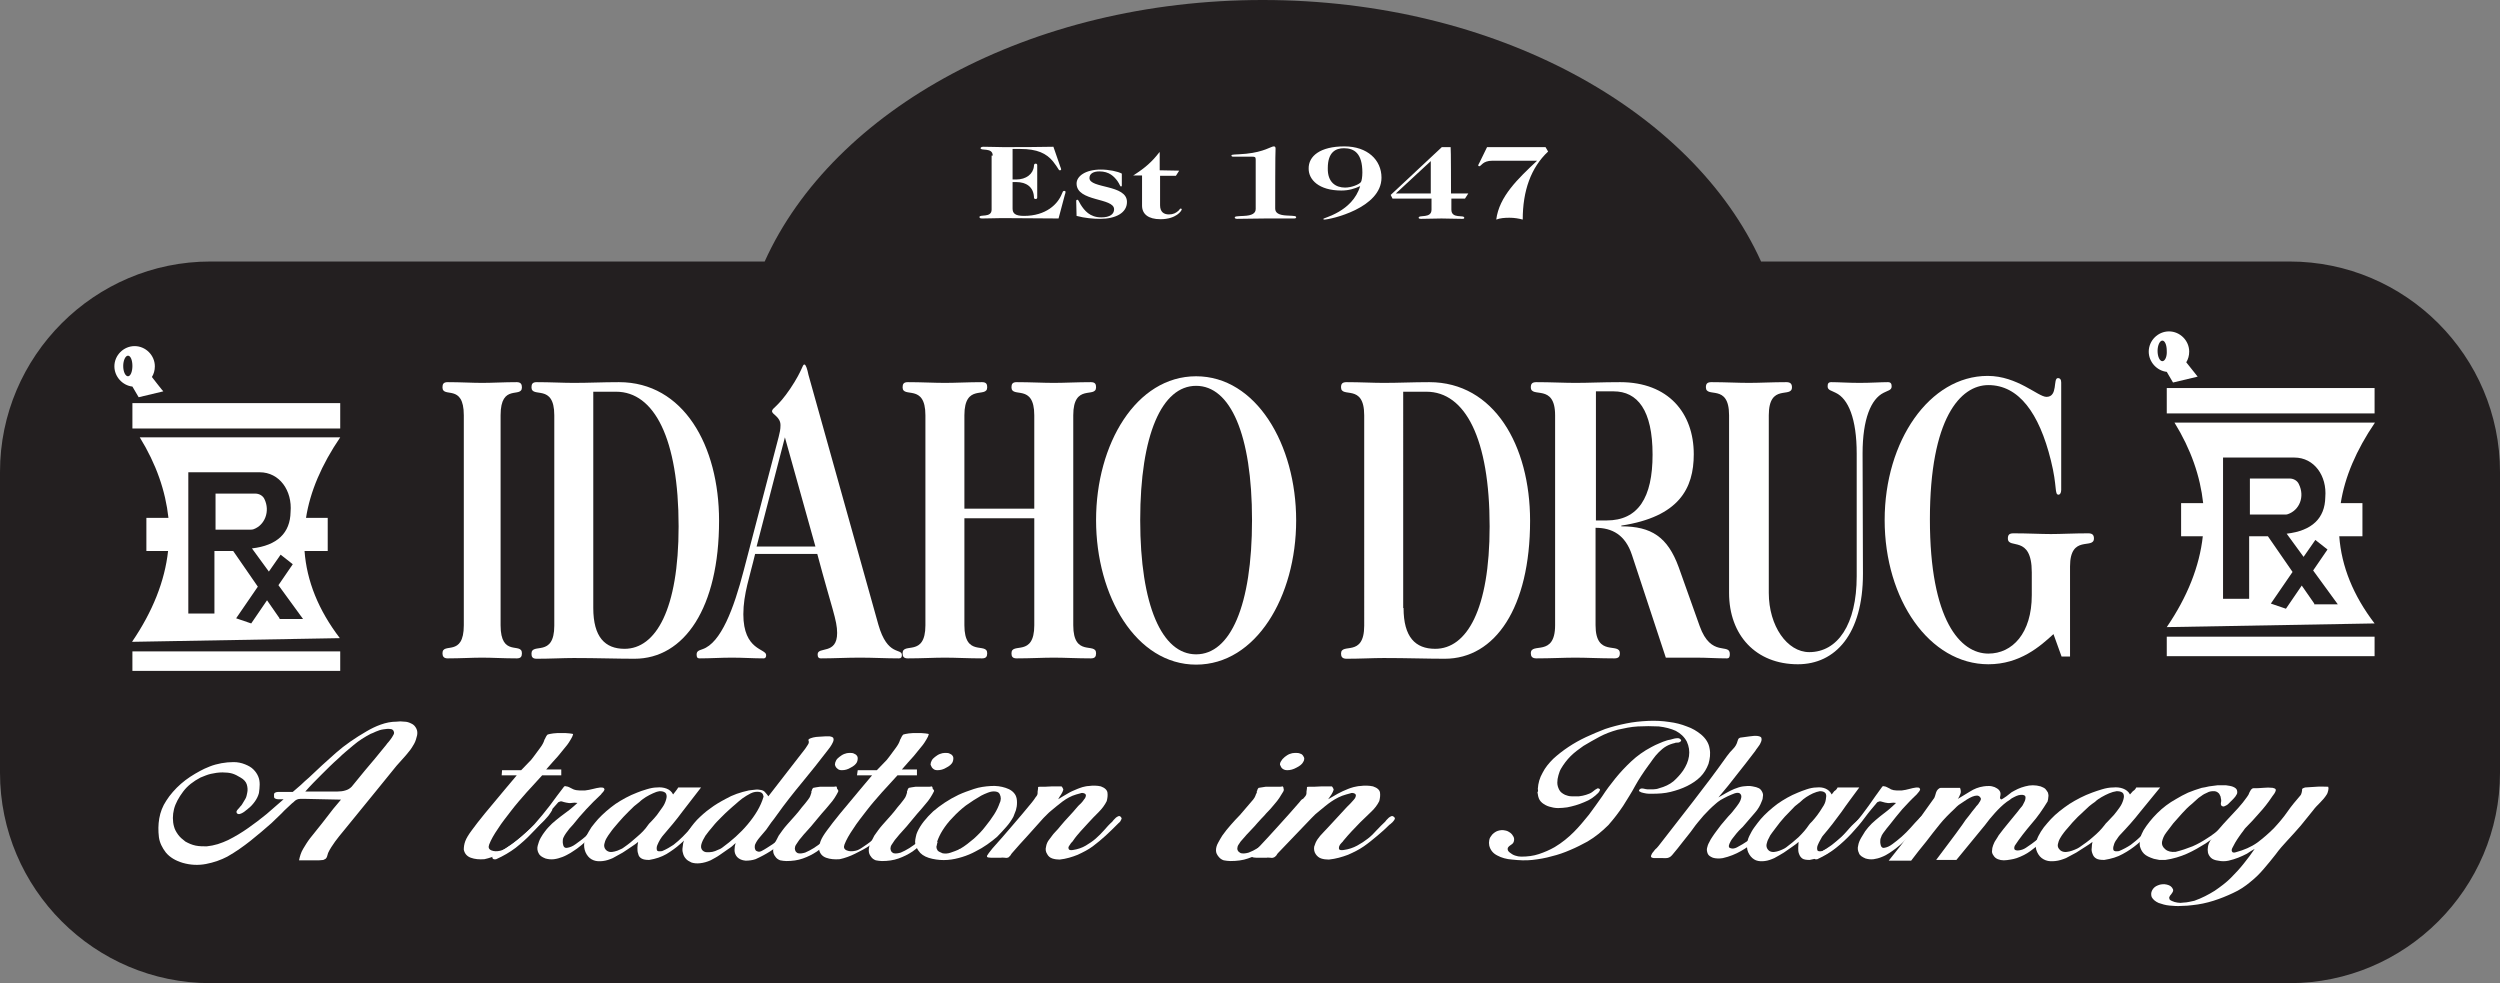
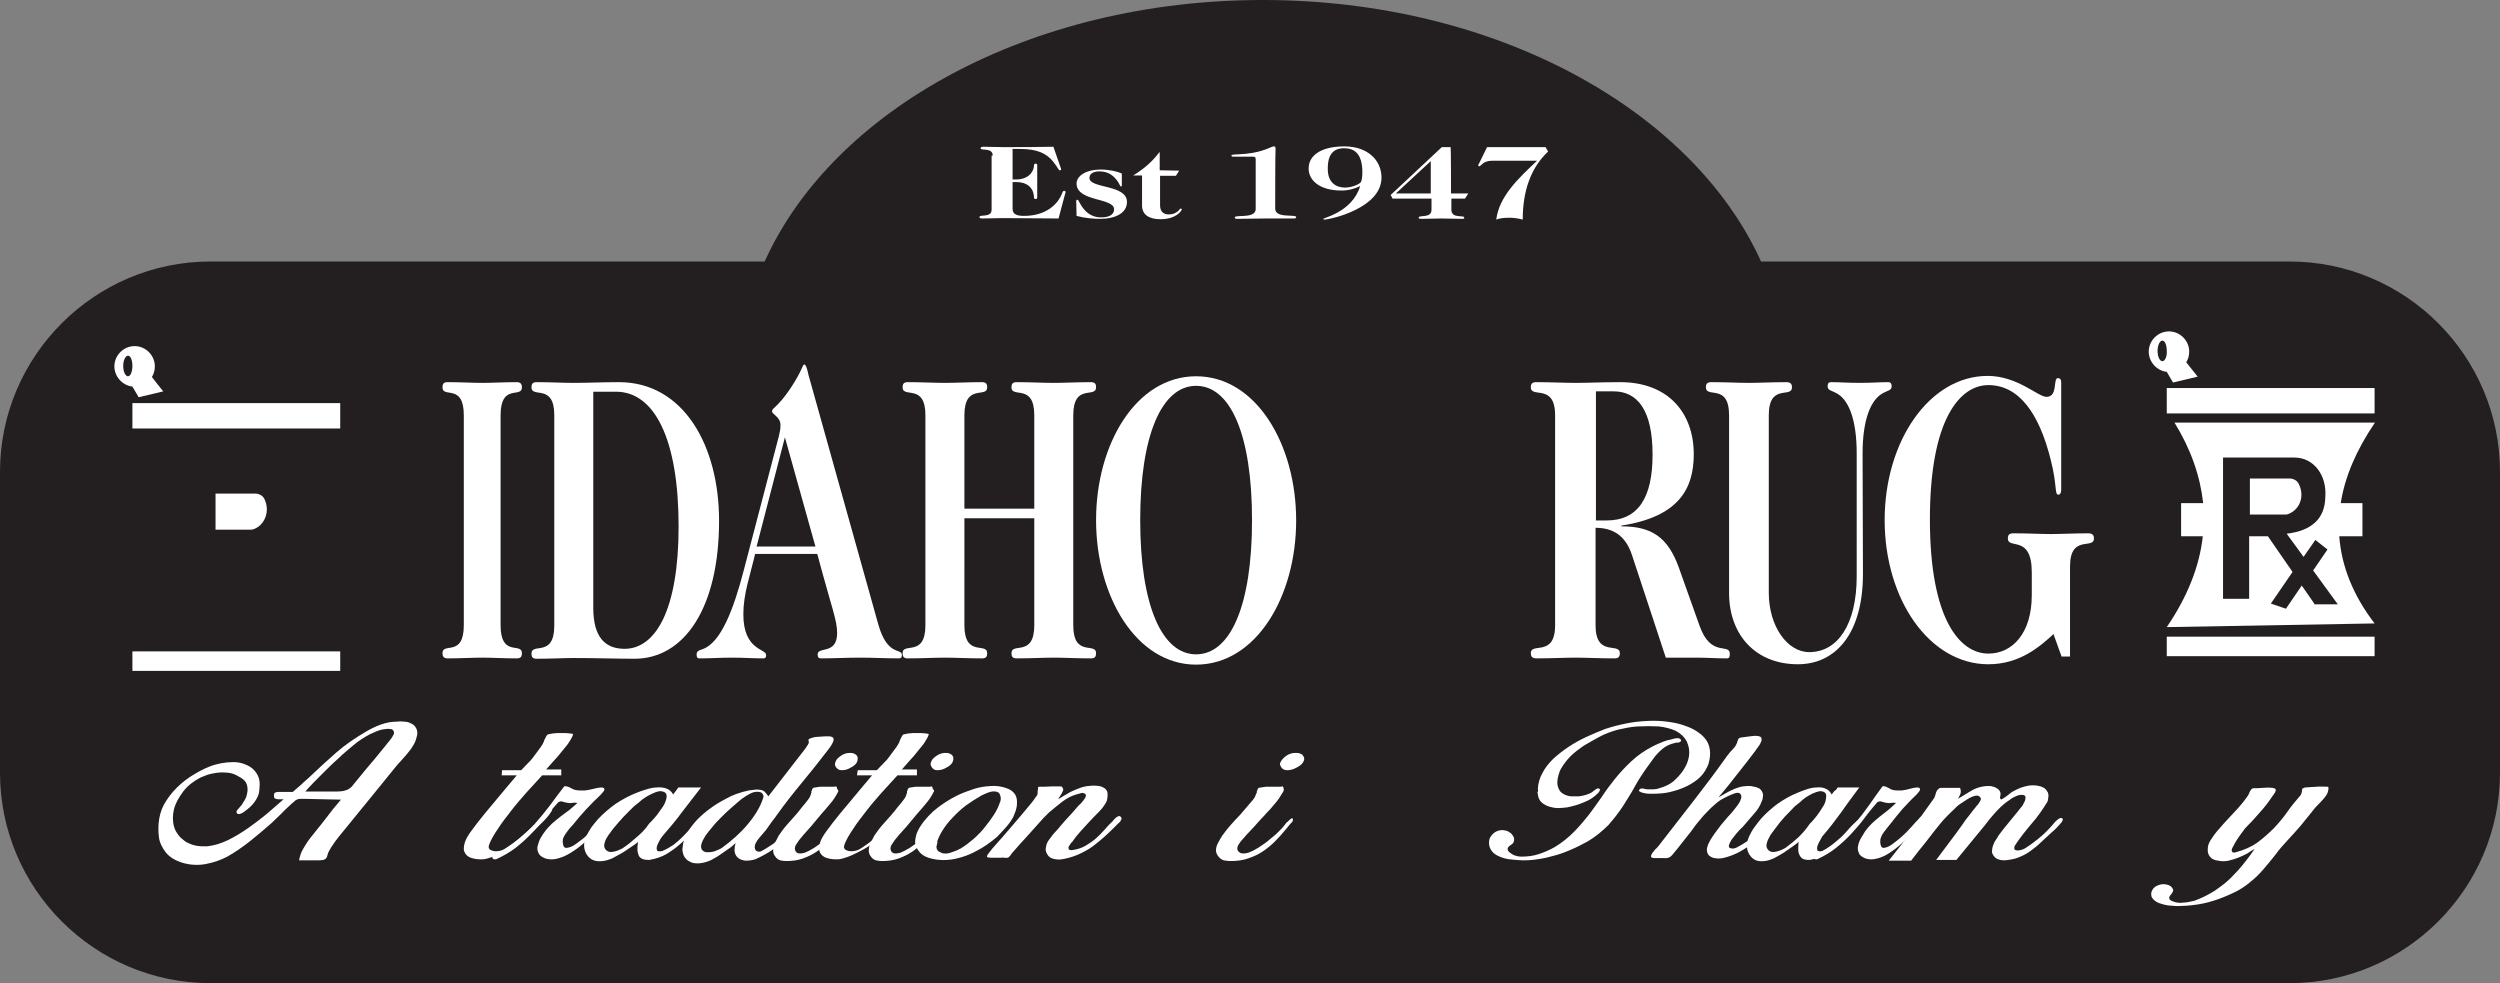
<svg xmlns="http://www.w3.org/2000/svg" version="1.1" id="Layer_8" x="0px" y="0px" viewBox="0 0 679.7 267.3" style="enable-background:new 0 0 679.7 267.3;" xml:space="preserve">
  <rect x="0" y="0" width="679.7" height="267.3" fill="#808080" stroke="none" />
  <style type="text/css">
	.st0{fill:#231F20;}
	.st1{fill:#FFFFFF;}
</style>
  <path class="st0" d="M622.5,71.1H478.8C460.1,29.8,406.5,0,343.3,0S226.5,29.8,207.9,71.1H57.2C25.7,71.1,0,96.8,0,128.3v81.8  c0,31.5,25.7,57.2,57.2,57.2h565.3c31.5,0,57.2-25.7,57.2-57.2v-81.8C679.7,96.8,654,71.1,622.5,71.1L622.5,71.1z" />
  <path class="st1" d="M126.1,112.9c0-8.8-5.8-4.5-5.8-7.6c0-0.9,0.3-1.4,1.4-1.4c3.5,0,6.7,0.2,9.4,0.2c2.7,0,6-0.2,9.4-0.2  c1.1,0,1.4,0.6,1.4,1.4c0,3.1-5.8-1.2-5.8,7.6V170c0,8.8,5.8,4.5,5.8,7.6c0,0.9-0.3,1.4-1.4,1.4c-3.5,0-6.7-0.2-9.4-0.2  c-2.7,0-6,0.2-9.4,0.2c-1.1,0-1.4-0.6-1.4-1.4c0-3.1,5.8,1.2,5.8-7.6L126.1,112.9L126.1,112.9z" />
  <path class="st1" d="M150.7,112.9c0-8.8-6.2-4.5-6.2-7.6c0-0.9,0.3-1.4,1.4-1.4c3.7,0,7.2,0.2,10.1,0.2c4.2,0,7.7-0.2,12.3-0.2  c17.5,0,27.2,17.2,27.2,37.7c0,23.6-9.4,37.5-23,37.5c-4.8,0-10.2-0.2-16.5-0.2c-2.9,0-6.4,0.2-10.1,0.2c-1.2,0-1.4-0.6-1.4-1.4  c0-3.1,6.2,1.2,6.2-7.6C150.7,170,150.7,112.9,150.7,112.9z M161.3,165.3c0,7.9,3.2,11.1,8.5,11.1c8.5,0,14.7-10.7,14.7-33.3  c0-23.8-6.6-36.6-17-36.6h-6.2V165.3z" />
  <path class="st1" d="M205.3,150.6c-1.4,6-3.2,10.9-3.2,16.4c0,9.9,6.2,9.3,6.2,11.1c0,0.6-0.2,0.9-0.7,0.9c-2.7,0-5.6-0.2-8.6-0.2  s-5.9,0.2-8.8,0.2c-0.6,0-0.8-0.3-0.8-1c0-0.8,0.3-1.1,1.6-1.5c5-1.7,8.5-11,11.2-21.4l9.5-36.3c0.3-1.2,0.5-2,0.5-3.2  c0-2.3-2.3-2.9-2.3-3.8s1.5-1,5-6.2c3.4-5.1,3.2-6.5,3.8-6.5c0.4,0,0.8,1.3,1.1,2.8l19,67.9c2.5,8.8,6.4,6.3,6.4,8.3  c0,0.6-0.2,0.9-0.8,0.9c-3.5,0-7.1-0.2-10.6-0.2c-3.6,0-7.2,0.2-10.6,0.2c-0.7,0-0.9-0.4-0.9-1.1c0-2.2,5.3,0.2,5.3-5.8  c0-3.5-1.4-6.5-5.4-21.5L205.3,150.6L205.3,150.6z M221.7,148.6l-8.3-29.7l-7.7,29.7H221.7z" />
  <path class="st1" d="M251.6,112.9c0-8.8-6.2-4.5-6.2-7.6c0-0.9,0.3-1.4,1.4-1.4c3.7,0,7.2,0.2,10.1,0.2c2.9,0,6.4-0.2,10.1-0.2  c1.2,0,1.4,0.6,1.4,1.4c0,3.1-6.2-1.2-6.2,7.6v25.4h19v-25.4c0-8.8-6.2-4.5-6.2-7.6c0-0.9,0.3-1.4,1.4-1.4c3.7,0,7.2,0.2,10.1,0.2  c2.9,0,6.4-0.2,10.1-0.2c1.2,0,1.4,0.6,1.4,1.4c0,3.1-6.2-1.2-6.2,7.6V170c0,8.8,6.2,4.5,6.2,7.6c0,0.9-0.3,1.4-1.4,1.4  c-3.7,0-7.2-0.2-10.1-0.2c-2.9,0-6.4,0.2-10.1,0.2c-1.2,0-1.4-0.6-1.4-1.4c0-3.1,6.2,1.2,6.2-7.6v-29.1h-19V170  c0,8.8,6.2,4.5,6.2,7.6c0,0.9-0.3,1.4-1.4,1.4c-3.7,0-7.2-0.2-10.1-0.2c-2.9,0-6.4,0.2-10.1,0.2c-1.2,0-1.4-0.6-1.4-1.4  c0-3.1,6.2,1.2,6.2-7.6C251.6,170,251.6,112.9,251.6,112.9z" />
  <path class="st1" d="M325.2,102.3c16.3,0,27.2,18.5,27.2,39.2s-10.9,39.2-27.2,39.2S298,162.1,298,141.4S308.9,102.3,325.2,102.3z   M325.2,177.9c9.3,0,15.2-13.2,15.2-36.5s-5.9-36.5-15.2-36.5S310,118.2,310,141.4S315.9,177.9,325.2,177.9z" />
-   <path class="st1" d="M370.9,112.9c0-8.8-6.3-4.5-6.3-7.6c0-0.9,0.3-1.4,1.5-1.4c3.7,0,7.2,0.2,10.1,0.2c4.2,0,7.8-0.2,12.4-0.2  c17.6,0,27.4,17.2,27.4,37.7c0,23.6-9.5,37.5-23.2,37.5c-4.8,0-10.3-0.2-16.6-0.2c-2.9,0-6.4,0.2-10.1,0.2c-1.2,0-1.5-0.6-1.5-1.4  c0-3.1,6.3,1.2,6.3-7.6L370.9,112.9L370.9,112.9z M381.6,165.3c0,7.9,3.2,11.1,8.6,11.1c8.6,0,14.8-10.7,14.8-33.3  c0-23.8-6.6-36.6-17.2-36.6h-6.3V165.3z" />
  <path class="st1" d="M443.7,150.9c-1.8-5.5-5.4-7.4-9.9-7.4V170c0,8.8,6.6,4.5,6.6,7.6c0,0.9-0.3,1.4-1.5,1.4  c-3.9,0-7.6-0.2-10.6-0.2s-6.7,0.2-10.6,0.2c-1.2,0-1.5-0.6-1.5-1.4c0-3.1,6.6,1.2,6.6-7.6v-57.1c0-8.8-6.6-4.5-6.6-7.6  c0-0.9,0.3-1.4,1.5-1.4c3.9,0,7.6,0.2,10.6,0.2c3.8,0,7.1-0.2,12.2-0.2c13.1,0,20,8.4,20,19.6c0,9.3-4,17-19.7,19.4v0.2  c8.2,0,12.6,2.9,15.6,11.1l5.7,16c3.1,8.7,8.2,4.5,8.2,7.6c0,0.7-0.1,1.2-0.8,1.2c-2.8,0-5.5-0.2-8.3-0.2h-8.3L443.7,150.9  L443.7,150.9z M433.8,141.5h3c8.6,0,12.5-6.2,12.5-17.9c0-12.1-4.1-17.2-10.6-17.2h-4.8V141.5L433.8,141.5z" />
  <path class="st1" d="M506.5,156c0,16.4-7.5,24.6-17.7,24.6c-11.4,0-18.7-7.9-18.7-19.4v-48.3c0-8.8-6.3-4.5-6.3-7.6  c0-0.9,0.3-1.4,1.5-1.4c3.7,0,7.2,0.2,10.2,0.2c2.9,0,6.4-0.2,10.2-0.2c1.2,0,1.5,0.6,1.5,1.4c0,3.1-6.3-1.2-6.3,7.6v48.3  c0,9,5,16.1,11,16.1c7.7,0,12.9-7.5,12.9-20.6v-33.4c0-9.5-2.3-14.9-5.7-16.5c-1.1-0.6-2.2-0.7-2.2-1.7c0-0.7,0.1-1.2,1-1.2  c1.9,0,4.7,0.2,7.7,0.2s5.8-0.2,7.7-0.2c0.9,0,1,0.6,1,1.2c0,1-1.1,1.1-2.2,1.7c-3.4,1.7-5.7,7.1-5.7,16.5L506.5,156L506.5,156z" />
  <path class="st1" d="M558.3,172.4c-3.6,3.3-9.1,8.2-17.7,8.2c-16,0-28.2-17.6-28.2-39.2c0-21.5,12.2-39.2,28-39.2  c8.1,0,13.7,5.7,16,5.7c3.2,0,1.7-5.1,3.1-5.1c0.6,0,0.9,0.4,0.9,1.2v29.2c0,0.9-0.4,1.3-0.7,1.3c-1.2,0-0.3-2.1-2.1-9.3  c-3.2-13-8.8-20.5-17-20.5c-7.6,0-15.9,9-15.9,36.5s8.3,36.5,15.9,36.5c6.5,0,11.8-5.5,11.8-15.9v-6.2c0-10.4-6.5-6.1-6.5-9.2  c0-0.9,0.3-1.4,1.5-1.4c3.9,0,7.5,0.2,10.2,0.2s6.3-0.2,10.2-0.2c1.2,0,1.5,0.6,1.5,1.4c0,3.1-6.5-1.2-6.5,7.6v24.5h-2.3  L558.3,172.4L558.3,172.4z" />
  <rect x="36" y="109.6" class="st1" width="56.5" height="6.9" />
  <rect x="36" y="177.1" class="st1" width="56.5" height="5.3" />
-   <path class="st1" d="M89.1,149.8v-9h-5.9c1.1-7.1,4.2-14.4,9.3-21.9H38c4.5,7.3,7,14.6,7.8,21.9h-6v9h5.9  c-0.9,8.2-4.2,16.5-9.8,24.7l56.5-1c-5.8-7.6-9-15.5-9.6-23.7H89.1z M76,168.1l-3.4-4.9l-4.3,6.3l-4.1-1.4l5.9-8.6l-6.7-9.7h-5.1v17  h-7.1v-38.4h19.4c5.4,0,8.9,5,8.4,10.8c-0.1,5.7-3.6,9.1-10.5,9.9l4.6,6.3l3.2-4.6l3.3,2.6l-3.9,5.7l6.7,9.2H76L76,168.1z" />
  <path class="st1" d="M41.3,102.5c0.5-0.8,0.8-1.8,0.8-2.9c0-3-2.5-5.5-5.5-5.5s-5.5,2.5-5.5,5.5c0,2.8,2.2,5.2,4.9,5.5l1.7,2.9  l6.7-1.6C44.4,106.5,41.3,102.5,41.3,102.5z M34.8,102.3c-0.7,0-1.3-1.2-1.3-2.8c0-1.5,0.6-2.8,1.3-2.8c0.7,0,1.2,1.2,1.2,2.8  C36,101,35.5,102.3,34.8,102.3z" />
  <path class="st1" d="M68.9,143.9c-0.3,0.1-0.5,0.1-0.8,0.1h-9.5v-9.8h10.8c1.1,0,2.1,0.6,2.5,1.5C73.5,139,72,142.8,68.9,143.9z" />
  <rect x="589.1" y="105.5" class="st1" width="56.5" height="6.9" />
  <rect x="589.1" y="173.1" class="st1" width="56.5" height="5.3" />
  <path class="st1" d="M642.3,145.8v-9h-5.9c1.1-7.1,4.2-14.4,9.3-21.9h-54.5c4.5,7.3,7,14.6,7.8,21.9h-6v9h5.9  c-0.9,8.2-4.2,16.5-9.8,24.7l56.5-1c-5.8-7.6-9-15.5-9.6-23.7H642.3z M629.2,164.1l-3.4-4.9l-4.3,6.3l-4.1-1.4l5.9-8.6l-6.7-9.7  h-5.1v17h-7.1v-38.4h19.4c5.4,0,8.9,5,8.4,10.8c-0.1,5.7-3.6,9.1-10.5,9.9l4.6,6.3l3.2-4.6l3.3,2.6l-3.9,5.7l6.7,9.2H629.2  L629.2,164.1z" />
  <path class="st1" d="M594.4,98.5c0.5-0.8,0.8-1.8,0.8-2.9c0-3-2.5-5.5-5.5-5.5s-5.5,2.5-5.5,5.5c0,2.8,2.2,5.2,4.9,5.5l1.7,2.9  l6.7-1.6L594.4,98.5L594.4,98.5z M587.9,98.2c-0.7,0-1.3-1.2-1.3-2.8c0-1.5,0.6-2.8,1.3-2.8c0.7,0,1.2,1.2,1.2,2.8  C589.2,97,588.6,98.2,587.9,98.2z" />
  <path class="st1" d="M622,139.8c-0.3,0.1-0.5,0.1-0.8,0.1h-9.5v-9.8h10.8c1.1,0,2.1,0.6,2.5,1.5C626.7,135,625.2,138.7,622,139.8  L622,139.8z" />
  <g>
    <path class="st1" d="M269.9,42.3c0-2.3-3.3-1.2-3.3-2c0-0.2,0.2-0.4,0.8-0.4c1.9,0,3.8,0.1,5.3,0.1c4.7,0,9.2,0,13.7-0.1l1.9,5.5   c0.2,0.4,0.2,0.7,0.2,0.7c0,0.1-0.1,0.2-0.4,0.2c-0.3,0-0.3-0.5-1.8-2.4c-1.8-2.2-4.3-3.4-8.9-3.4h-2.1v8.3h1   c2.7,0,4.6-1.5,4.8-3.6c0-0.6,0.2-0.7,0.5-0.7c0.2,0,0.4,0.1,0.4,0.4v8.8c0,0.3-0.2,0.4-0.4,0.4c-0.4,0-0.5-0.1-0.5-0.7   c-0.2-2.6-2.1-3.9-4.8-3.9h-1v7.2c0,1.3,0.7,2,3.1,2c6,0,9.2-3.2,10.3-6c0.2-0.5,0.3-0.8,0.6-0.8c0.3,0,0.4,0.1,0.4,0.3   c0,0.2-0.1,0.5-0.2,0.8l-1.7,6.4c-5,0-10.1-0.1-15.4-0.1c-1.5,0-3.4,0.1-5.3,0.1c-0.6,0-0.8-0.1-0.8-0.4c0-0.8,3.3,0.3,3.3-2V42.3z   " />
    <path class="st1" d="M292.6,54.6c0-0.2,0.2-0.3,0.3-0.3c0.3,0,0.3,0.3,0.9,1.3c1,1.6,2.5,3.5,5.6,3.5c2.4,0,3.5-0.9,3.5-2.2   c0-3.2-10.2-2-10.2-7c0-2,2.4-3.8,6.6-3.8c2.2,0,4.6,0.5,5.7,1.1v3.3c0,0.1-0.1,0.2-0.2,0.2c-0.3,0-0.3-0.5-1-1.5   c-0.9-1.2-2.2-2.6-4.9-2.6c-1.6,0-2.7,0.6-2.7,1.8c0,2.9,10.2,1.7,10.2,6.5c0,3-3.1,4.6-7.3,4.6c-1.8,0-4.2-0.2-6.4-0.8L292.6,54.6   L292.6,54.6z" />
    <path class="st1" d="M320.6,46.4l-0.9,1.4h-4.3v8c0,1.8,1,2.5,2.4,2.5c1.2,0,1.9-0.4,2.6-1c0.3-0.3,0.4-0.6,0.6-0.6   c0.2,0,0.3,0.1,0.3,0.2c0,0.4-1.5,2.7-5.8,2.7c-3.3,0-5-1.4-5-3.7v-8.2h-2.4c3.2-2,5.2-3.8,7.1-6.3h0.1v4.9L320.6,46.4L320.6,46.4z   " />
    <path class="st1" d="M346.7,56.7c0,1.2,1,1.8,3.2,1.9c2.1,0.1,2.5,0.1,2.5,0.5c0,0.2-0.2,0.3-0.6,0.3c-2.6,0-5.2,0-7.7,0   c-2.6,0-5.2,0.1-7.8,0.1c-0.4,0-0.6-0.2-0.6-0.3c0-0.4,0.4-0.4,2.5-0.5c2.2-0.1,3.2-0.7,3.2-1.9V43.4c0-0.7-0.2-0.8-0.9-0.8h-5.2   c-0.3,0-0.5-0.1-0.5-0.3c0-0.4,0.8-0.2,4-0.5c4.9-0.5,6.8-2,7.5-2c0.3,0,0.5,0.1,0.5,0.6C346.7,40.4,346.7,56.7,346.7,56.7z" />
    <path class="st1" d="M365.5,39.8c6.3,0,10.1,3.7,10.1,8.5c0,8.3-13.9,11.4-15.6,11.4c-0.2,0-0.2-0.1-0.2-0.2c0-0.3,7.9-1.9,10-8.9   c-1.5,0.7-3.1,1.2-5.1,1.2c-6.2,0-8.9-3-8.9-5.9C355.7,42.4,359,39.8,365.5,39.8L365.5,39.8z M365.7,51c1.8,0,3.9-0.9,4.3-1.5   c0.2-0.2,0.4-1.4,0.4-2.6c0-5.2-2.2-6.6-5-6.6c-2.2,0-4.4,1-4.4,5.4C360.9,49.6,363.2,51,365.7,51L365.7,51z" />
    <path class="st1" d="M394.5,52.6h4.7l-0.9,1.4h-3.7v3c0,2.6,3.5,1.3,3.5,2.2c0,0.3-0.2,0.3-0.7,0.3c-2.1,0-3.9-0.1-5.5-0.1   s-3.5,0.1-5.5,0.1c-0.5,0-0.7-0.1-0.7-0.3c0-0.9,3.5,0.3,3.5-2.2v-3h-10.6l-0.5-1L392,40h2.4C394.5,40,394.5,52.6,394.5,52.6z    M389,43.8L389,43.8l-9.5,8.8h9.5V43.8z" />
    <path class="st1" d="M420.9,41.2c-4.7,4.4-6.9,10.7-6.9,18.5c-1.1-0.3-2.3-0.5-3.6-0.5c-1.3,0-2.6,0.1-3.6,0.5   c0.8-6.3,5.9-11.1,11.1-16h-12.2c-2.6,0-3,1.5-3.5,1.5c-0.2,0-0.3-0.1-0.3-0.2c0-0.2,0.2-0.5,0.4-0.9l2-4.1h15.9L420.9,41.2z" />
  </g>
  <path class="st1" d="M83.1,217.2c-0.6,0-1.1,0-1.5,0c-0.4,0-0.7,0.1-0.9,0.2c-0.2,0.1-0.4,0.2-0.6,0.4c-0.2,0.2-0.4,0.4-0.7,0.6  c-0.9,0.9-1.9,1.7-2.8,2.7c-0.9,0.9-1.9,1.8-2.8,2.7c-1.8,1.6-3.7,3.2-5.7,4.8c-1.9,1.5-4,3-6.3,4.3c-1.7,0.9-3.7,1.6-5.8,2  s-4.2,0.3-6.3-0.3c-2-0.6-3.5-1.5-4.6-2.8c-1-1.3-1.7-2.7-1.9-4.2c-0.2-1.7-0.2-3.4,0.1-5.1c0.3-1.7,0.9-3.3,1.9-4.8  c0.5-0.8,1.1-1.6,1.8-2.4c0.7-0.8,1.4-1.5,2.2-2.2c0.8-0.7,1.6-1.3,2.5-1.9c0.9-0.6,1.8-1.1,2.7-1.6c0.7-0.4,1.6-0.8,2.6-1.2  c1-0.4,2.1-0.7,3.2-0.9c1.1-0.2,2.2-0.3,3.3-0.3c1.1,0,2.1,0.2,3.1,0.6s1.7,0.8,2.3,1.4c0.6,0.6,1,1.2,1.3,1.9  c0.3,0.7,0.4,1.4,0.4,2.2s-0.1,1.5-0.2,2.3c-0.2,0.8-0.6,1.6-1.1,2.3c-0.5,0.7-1.1,1.4-1.9,2c-0.1,0.1-0.2,0.2-0.5,0.4  c-0.2,0.2-0.5,0.4-0.8,0.6c-0.3,0.2-0.6,0.3-0.9,0.4c-0.3,0.1-0.6,0-0.8-0.2c-0.1-0.1-0.1-0.3-0.1-0.5c0.1-0.2,0.2-0.4,0.4-0.6  c0.2-0.2,0.4-0.4,0.6-0.7c0.2-0.2,0.4-0.4,0.5-0.6c0.3-0.5,0.6-1,0.9-1.5c0.3-0.5,0.4-1.1,0.5-1.6c0.2-0.8,0.1-1.6-0.1-2.3  c-0.2-0.7-0.8-1.4-1.7-1.9c-0.8-0.5-1.6-0.9-2.3-1.1c-0.7-0.2-1.6-0.3-2.6-0.3c-1.2,0-2.3,0.2-3.2,0.4c-0.9,0.2-1.8,0.6-2.8,1  c-1.9,1-3.5,2.2-4.7,3.8s-2.1,3.2-2.5,4.8c-0.2,0.8-0.3,1.6-0.3,2.4c0,0.8,0.1,1.6,0.3,2.3c0.2,0.8,0.6,1.5,1.1,2.2  c0.5,0.7,1.2,1.3,2,1.9c0.9,0.5,1.8,0.9,2.8,1.1c1,0.2,2,0.2,3,0.2c1-0.1,2-0.3,3-0.6c1-0.3,1.9-0.7,2.8-1.1c2-1,3.8-2.1,5.5-3.3  c1.7-1.2,3.3-2.4,5-3.8c0.8-0.7,1.6-1.4,2.3-2s1.5-1.3,2.3-2l0.1,0h-1.6c-0.3,0-0.6-0.1-0.8-0.2c-0.2-0.1-0.3-0.3-0.3-0.4v-0.8  c0-0.1,0.1-0.3,0.3-0.4c0.2-0.1,0.5-0.2,0.8-0.2h4c0.7-0.6,1.4-1.2,2.2-1.9c0.7-0.7,1.4-1.3,2.2-2c2.4-2.3,4.8-4.5,7.3-6.7  c2.5-2.2,5.3-4.1,8.4-5.9c1.2-0.7,2.4-1.3,3.8-1.8c1.4-0.5,2.8-0.8,4.3-0.8c0.7-0.1,1.4-0.1,2.1,0c0.7,0,1.3,0.2,1.9,0.5  c0.7,0.3,1.1,0.8,1.4,1.4c0.3,0.6,0.3,1.2,0.2,1.8c-0.2,0.8-0.4,1.6-0.8,2.3c-0.4,0.7-0.8,1.4-1.4,2.1c-0.5,0.7-1.1,1.3-1.7,2  c-0.6,0.6-1.1,1.3-1.7,1.9l-5.6,6.9l-8.8,10.8c-0.8,1-1.6,1.9-2.3,2.9c-0.7,1-1.4,2-1.9,3.1c-0.1,0.4-0.2,0.7-0.3,1  c-0.1,0.3-0.2,0.4-0.4,0.6c-0.2,0.1-0.4,0.2-0.6,0.3c-0.3,0-0.7,0.1-1.2,0.1c-0.9,0-1.8,0-2.7,0c-0.9,0-1.8,0-2.7,0  c0.2-1,0.5-2.1,1.1-3.1c0.6-1,1.2-2,1.9-2.9c1.1-1.3,2.1-2.7,3.2-4c1-1.3,2.1-2.7,3.1-4l2.1-2.5L83.1,217.2L83.1,217.2z M91.7,215.2  c0.8,0,1.6-0.1,2.2-0.3c0.7-0.2,1.2-0.5,1.7-1l3.6-4.4c0.9-1.1,1.8-2.1,2.7-3.2c0.9-1.1,1.8-2.2,2.7-3.3c0.2-0.2,0.4-0.5,0.7-0.9  c0.3-0.3,0.6-0.7,0.9-1.1c0.3-0.4,0.5-0.7,0.7-1.1c0.2-0.3,0.3-0.6,0.2-0.9c-0.1-0.5-0.5-0.8-1-0.8c-0.6-0.1-1.2,0-1.9,0.1  c-0.7,0.1-1.3,0.3-2,0.6c-0.6,0.3-1.1,0.5-1.4,0.6c-1.7,0.9-3.3,1.9-4.7,3.1c-1.4,1.2-2.8,2.3-4,3.5c-1.7,1.5-3.2,3-4.7,4.5  c-1.5,1.5-3,3-4.4,4.6L91.7,215.2L91.7,215.2z" />
  <path class="st1" d="M136.5,209.4h5.2l2.7-2.8l0.7-0.9v0c0.5-0.7,1.1-1.5,1.7-2.3c0.6-0.8,1-1.5,1.2-2.2c0-0.1,0-0.1,0.1-0.2  c0,0,0.1-0.1,0.1-0.2c0.1-0.2,0.2-0.4,0.3-0.6s0.3-0.4,0.4-0.5c0.3-0.1,0.8-0.2,1.5-0.3c0.7-0.1,1.4-0.1,2.2-0.1  c0.9,0,1.6,0,2.3,0.1c0.7,0.1,1,0.1,0.9,0.3c-0.1,0.4-0.3,0.8-0.6,1.3c-0.3,0.5-0.7,1.2-1.3,1.9c-0.6,0.7-1.3,1.6-2.2,2.7  c-0.9,1-2,2.2-3.2,3.6h4.1v1.6h-5.2c-1.3,1.4-2.7,3-4.2,4.6c-1.5,1.7-2.9,3.3-4.2,5c-1.3,1.7-2.6,3.3-3.6,4.9  c-1.1,1.6-1.9,3-2.4,4.3c-0.3,0.8-0.1,1.3,0.6,1.6c0.7,0.3,1.5,0.3,2.4,0.1c0.6-0.1,1.3-0.5,2-1c0.8-0.5,1.6-1.1,2.5-1.8  c0.9-0.7,1.8-1.5,2.7-2.3s1.8-1.6,2.7-2.4c0.8-0.8,1.6-1.5,2.2-2.1c0.6-0.6,1.1-1.1,1.4-1.5c0.1-0.1,0.1-0.1,0.2-0.2  c0-0.1,0.1-0.1,0.1-0.1c0.2,0,0.3,0.1,0.4,0.2c-0.2,0.4-0.5,0.9-1.1,1.7c-0.6,0.7-1.3,1.5-2.3,2.4c-0.9,0.9-1.9,1.8-3.1,2.8  c-1.2,1-2.4,1.9-3.7,2.8c-1.3,0.9-2.7,1.6-4.1,2.3c-1.4,0.7-2.8,1.2-4.2,1.5c-1.4,0.1-2.6,0-3.7-0.4c-1.1-0.4-1.7-1.2-1.9-2.2  c0-0.7,0.1-1.5,0.4-2.3c0.3-0.8,0.9-1.8,1.8-3c0.9-1.2,2-2.7,3.5-4.5c1.5-1.8,3.3-4,5.5-6.6l3.2-3.8h-4.1L136.5,209.4L136.5,209.4z" />
  <path class="st1" d="M165.6,222.1c0.1,0.2,0,0.6-0.4,1c-0.8,0.8-1.6,1.6-2.2,2.2c-0.7,0.6-1.3,1.2-1.9,1.8s-1.2,1.1-1.9,1.7  c-0.6,0.6-1.4,1.2-2.3,1.9c-0.5,0.4-1.1,0.7-1.8,1.2c-0.7,0.4-1.4,0.8-2.2,1.1c-0.8,0.3-1.5,0.5-2.3,0.6c-0.8,0.1-1.6,0-2.3-0.2  c-1-0.4-1.6-0.8-1.9-1.5c-0.3-0.6-0.4-1.3-0.2-2s0.4-1.4,0.8-2.1c0.4-0.7,0.8-1.3,1.2-1.8c0.5-0.7,1.2-1.4,1.9-2.1  c0.7-0.6,1.5-1.3,2.3-1.9c0.8-0.6,1.6-1.2,2.4-1.8c0.8-0.6,1.5-1.3,2.2-1.9c-0.5-0.1-1.1-0.1-1.6,0c-0.5,0.1-1,0-1.5-0.1  c-0.5-0.1-0.8-0.2-1.1-0.3c-0.3-0.1-0.6,0-1,0.2c-1.2,1.3-2.4,2.7-3.5,4.2c-1.2,1.5-2.4,2.9-3.8,4.3c-1.3,1.4-2.8,2.7-4.3,3.9  c-1.6,1.2-3.3,2.2-5.3,3.1c-0.5,0.1-0.9,0-1-0.3c-0.1-0.3-0.1-0.5,0.2-0.8c2.3-1.1,4.4-2.3,6.2-3.8c1.8-1.4,3.5-3,5-4.6  c1.5-1.7,2.9-3.4,4.2-5.1c1.3-1.8,2.6-3.5,3.9-5.2c0.2-0.1,0.4-0.1,0.6,0c0.2,0,0.5,0.1,0.7,0.2c0.2,0.1,0.4,0.2,0.6,0.3  c0.2,0.1,0.4,0.2,0.6,0.3c0.5,0.2,1.1,0.3,1.6,0.3c0.5,0,1.1,0,1.6,0c0.7-0.1,1.4-0.2,2.1-0.4c0.7-0.2,1.3-0.3,2-0.4  c0.5,0,0.8,0,1,0.2c0.1,0.1,0.2,0.3,0.1,0.5c-0.1,0.2-0.2,0.4-0.4,0.6c-0.2,0.2-0.4,0.4-0.5,0.6c-1.4,1.3-2.8,2.7-4,4  c-1.3,1.4-2.5,2.8-3.6,4.2c-0.3,0.4-0.7,0.7-1,1.1c-0.3,0.4-0.6,0.8-0.9,1.2c-0.3,0.4-0.5,0.8-0.7,1.2c-0.2,0.4-0.2,0.8-0.2,1.3  c0,0.3,0.1,0.6,0.2,1c0.2,0.4,0.5,0.6,1,0.5c0.7-0.1,1.5-0.4,2.3-1c0.8-0.6,1.7-1.2,2.6-2c0.9-0.8,1.8-1.6,2.6-2.5  c0.8-0.9,1.6-1.7,2.3-2.4c0.2-0.2,0.4-0.5,0.7-0.7C164.8,221.8,165.2,221.9,165.6,222.1L165.6,222.1z" />
  <path class="st1" d="M184.4,214.1h6.2c-1.7,2.2-3.4,4.4-5.1,6.6c-1.6,2.2-3.4,4.3-5.2,6.4c-0.2,0.2-0.4,0.5-0.8,1.1  c-0.3,0.5-0.6,1.1-0.8,1.6c-0.2,0.5-0.2,1-0.1,1.3c0.1,0.4,0.6,0.4,1.4,0.3c1.2-0.5,2.2-1.1,3.1-1.7c0.9-0.7,1.7-1.4,2.5-2.2  c0.8-0.8,1.5-1.6,2.3-2.4c0.7-0.8,1.5-1.5,2.4-2.2c0.3-0.2,0.6-0.3,0.8-0.3c0.2,0.1,0.3,0.1,0.4,0.2c0,0-0.1,0.2-0.3,0.4  c-1.1,1-2.2,2-3.1,3.1c-1,1.1-2,2.2-3.2,3.2c-1.1,1-2.4,1.9-3.7,2.7c-1.4,0.8-2.9,1.3-4.7,1.6c-0.9,0-1.6-0.1-2.1-0.4  c-0.5-0.3-0.8-0.7-0.9-1.3c-0.2-0.5-0.2-1-0.2-1.6c0-0.6,0.1-1.1,0.2-1.6c-0.5,0.4-1,0.8-1.8,1.3c-0.7,0.5-1.5,1-2.4,1.6  c-0.9,0.5-1.8,1-2.7,1.5c-0.9,0.4-1.8,0.7-2.7,0.8c-0.9,0.1-1.7,0.1-2.5-0.2c-0.8-0.3-1.4-0.8-1.9-1.6c-0.5-0.8-0.7-1.7-0.7-2.5  c0-0.8,0.2-1.7,0.6-2.5c0.4-0.8,0.9-1.6,1.4-2.4c0.6-0.8,1.2-1.5,1.8-2.2c1.4-1.5,2.9-2.8,4.7-4.1c1.8-1.2,3.8-2.3,5.9-3.1  c0.7-0.3,1.6-0.6,2.6-0.9c1-0.3,1.9-0.5,2.8-0.5c0.9-0.1,1.8,0,2.6,0.3c0.8,0.3,1.4,0.8,1.8,1.6c0.2-0.3,0.5-0.6,0.7-0.9  C183.9,214.8,184.2,214.5,184.4,214.1L184.4,214.1z M176.2,224.3c0.1-0.2,0.4-0.5,0.9-1c0.5-0.5,1-1.1,1.5-1.7  c0.5-0.7,1-1.4,1.5-2.1c0.5-0.7,0.8-1.4,1-2.1s0.2-1.1,0-1.6c-0.2-0.4-0.8-0.7-1.7-0.7c-0.7,0.1-1.3,0.3-1.9,0.6  c-0.6,0.3-1.3,0.6-1.9,1c-0.6,0.4-1.2,0.8-1.7,1.3c-0.5,0.4-1,0.8-1.5,1.2c-1,1-2,1.9-2.9,2.9c-0.9,1-1.8,2-2.7,3.1  c-0.2,0.3-0.6,0.7-0.9,1.2c-0.4,0.5-0.7,1-1,1.5c-0.3,0.5-0.5,1.1-0.6,1.6c-0.1,0.5,0,1,0.3,1.4c0.3,0.4,0.7,0.6,1.1,0.7  c0.5,0.1,1,0,1.4-0.1c0.5-0.1,1-0.3,1.4-0.5c0.5-0.2,0.9-0.4,1.1-0.6c1.3-0.9,2.4-1.8,3.5-2.8C174.4,226.5,175.4,225.5,176.2,224.3  L176.2,224.3z" />
  <path class="st1" d="M218.9,203.6c0.2-0.3,0.4-0.6,0.6-0.9c0.2-0.3,0.4-0.6,0.4-0.9c0-0.2,0-0.4-0.1-0.5c0-0.1,0-0.3,0.2-0.4  c0.2-0.1,0.6-0.3,1.1-0.4c0.5-0.1,1-0.2,1.6-0.2c0.6,0,1.1-0.1,1.6-0.1c0.5,0,1,0,1.3,0c0.6,0.1,1,0.3,1,0.6c0.1,0.3,0,0.7-0.2,1.1  c-0.2,0.4-0.4,0.8-0.7,1.2c-0.3,0.4-0.5,0.7-0.6,0.8c-2.3,3-4.6,5.9-7,8.8c-2.4,2.9-4.7,5.8-6.9,8.9c-0.5,0.7-1,1.4-1.5,2  c-0.5,0.7-0.9,1.3-1.4,2c-0.6,0.7-1.1,1.3-1.7,2c-0.6,0.7-1,1.3-1.3,2c-0.1,0.2-0.1,0.5-0.1,0.8s0.1,0.5,0.2,0.7  c0.1,0.2,0.3,0.3,0.6,0.4c0.2,0.1,0.6,0.1,1-0.1c1-0.5,2-1.2,3.1-1.9c1-0.7,2-1.5,2.8-2.3c0.9-0.8,1.7-1.6,2.5-2.4  c0.8-0.8,1.5-1.6,2.2-2.3c0.1-0.1,0.3-0.3,0.6-0.4c0.2-0.2,0.5-0.1,0.7,0.1c0.1,0.1,0.1,0.3-0.1,0.6c-1.7,2.1-3.6,4.1-5.8,6  c-2.2,1.9-4.7,3.5-7.6,4.8c-0.9,0.3-1.8,0.4-2.7,0.4c-1-0.1-1.7-0.4-2.3-1c-0.5-0.6-0.7-1.2-0.7-1.9c0-0.7,0.1-1.3,0.3-1.9  c-0.6,0.6-1.3,1.2-2.1,1.7c-0.8,0.5-1.5,1.1-2.3,1.6c-0.7,0.5-1.5,0.9-2.4,1.4c-0.9,0.4-1.9,0.7-2.9,0.8c-0.9,0.1-1.7,0-2.3-0.2  c-0.6-0.3-1.2-0.6-1.5-1c-0.4-0.4-0.7-1-0.8-1.5c-0.2-0.6-0.2-1.1-0.1-1.7c0.1-1.3,0.5-2.6,1.2-3.8s1.6-2.4,2.7-3.6  c1.1-1.1,2.3-2.2,3.6-3.1c1.3-1,2.7-1.8,4.2-2.6c1.9-1.1,4-1.8,6.3-2.3c0.5-0.1,1.1-0.1,1.7-0.2c0.6-0.1,1.2,0,1.7,0.1  c0.5,0.1,0.9,0.4,1.1,0.7c0.3,0.3,0.5,0.6,0.8,1C212.4,211.9,215.7,207.8,218.9,203.6z M196.3,230.5c2.6-1.9,5-4,7-6.4  c2-2.4,3.5-4.8,4.3-7.5c-0.1-0.8-0.5-1.2-1.2-1.3c-0.7-0.1-1.5,0-2.3,0.4c-0.8,0.4-1.6,0.9-2.3,1.4c-0.7,0.5-1.3,1.1-1.9,1.6  c-0.4,0.3-0.9,0.8-1.6,1.4c-0.7,0.6-1.4,1.3-2.2,2.1c-0.8,0.8-1.6,1.6-2.3,2.5c-0.8,0.9-1.4,1.7-2,2.5c-0.5,0.8-0.9,1.6-1.1,2.3  c-0.2,0.7-0.1,1.3,0.3,1.7c0.3,0.3,0.7,0.5,1.2,0.5c0.5,0,1,0,1.5-0.1c0.5-0.1,1-0.3,1.4-0.5C195.7,230.9,196,230.7,196.3,230.5  L196.3,230.5z" />
  <path class="st1" d="M227.9,215.2c-0.6,1.2-1.3,2.3-2.1,3.2c-0.8,1-1.6,1.9-2.4,2.8c-0.3,0.4-0.7,0.8-1,1.2c-0.3,0.4-0.7,0.8-1,1.2  c-0.6,0.7-1.2,1.5-1.9,2.2c-0.7,0.7-1.3,1.5-1.9,2.2c-0.2,0.2-0.4,0.5-0.6,0.8c-0.2,0.3-0.4,0.6-0.6,0.9c-0.2,0.3-0.3,0.7-0.3,1  c0,0.3,0.1,0.6,0.3,0.9c0.2,0.2,0.5,0.4,0.7,0.4c0.5,0.1,1.1,0,1.8-0.2c0.7-0.3,1.5-0.7,2.3-1.2c0.8-0.5,1.6-1.1,2.4-1.7  c0.8-0.7,1.6-1.3,2.3-2c0.7-0.7,1.3-1.3,1.8-1.9c0.5-0.6,0.9-1.1,1.1-1.5h-0.1l0.2-0.3c0.2-0.2,0.4-0.4,0.6-0.6  c0.2-0.2,0.3-0.2,0.4,0.1c0,0.1,0.1,0.2,0,0.3c0,0.1-0.1,0.3-0.2,0.5v0c-0.3,0.3-0.6,0.7-0.9,1.1c-0.3,0.4-0.6,0.8-0.9,1.1  c-0.8,1.1-1.7,2.1-2.7,3.1c-0.9,1-2,1.9-3.1,2.7c-1.2,0.8-2.4,1.4-3.8,1.9c-1.4,0.5-2.9,0.7-4.5,0.7c-0.6,0-1.1-0.1-1.7-0.2  c-0.5-0.2-1-0.5-1.3-1c-0.4-0.5-0.6-1-0.6-1.7c0-0.7,0.2-1.4,0.5-2.1c0.4-0.7,0.7-1.3,1-1.9c0.7-1,1.4-2,2.2-2.9  c0.8-0.9,1.6-1.8,2.4-2.7c0.6-0.7,1.2-1.4,1.7-2.1c0.6-0.7,1.2-1.4,1.7-2.1c0.3-0.4,0.5-0.7,0.6-1c0.1-0.3,0.2-0.6,0.3-0.9  c0-0.1,0-0.1,0-0.2c0-0.1,0-0.1,0-0.2c0.1-0.1,0.2-0.3,0.2-0.5c0.1-0.2,0.2-0.3,0.3-0.4c0.5-0.1,1-0.2,1.8-0.3c0.7,0,1.4,0,1.9,0  c0.4,0,0.8,0,1.3,0c0.5,0,0.9,0,1.3-0.1v0.1l0.1,0.1c0,0.1,0.1,0.3,0.1,0.5C228,214.8,227.9,215,227.9,215.2L227.9,215.2z   M227,207.9c0-0.4,0.1-0.7,0.3-1.1c0.2-0.4,0.5-0.7,0.9-1c0.4-0.3,0.8-0.6,1.3-0.8c0.5-0.2,1-0.3,1.4-0.3c0.5,0,1,0,1.3,0.2  c0.3,0.1,0.6,0.3,0.8,0.6c0.2,0.3,0.2,0.5,0.2,0.8s-0.1,0.6-0.2,0.9c-0.3,0.6-0.9,1.1-1.7,1.5c-0.8,0.5-1.6,0.7-2.4,0.7  c-0.5,0-0.9-0.1-1.2-0.4C227.4,208.8,227.1,208.4,227,207.9L227,207.9z" />
  <path class="st1" d="M233.2,209.4h5.2l2.7-2.8l0.7-0.9v0c0.5-0.7,1.1-1.5,1.7-2.3c0.6-0.8,1-1.5,1.2-2.2c0-0.1,0-0.1,0.1-0.2  c0,0,0.1-0.1,0.1-0.2c0.1-0.2,0.2-0.4,0.3-0.6s0.3-0.4,0.4-0.5c0.3-0.1,0.8-0.2,1.5-0.3c0.7-0.1,1.4-0.1,2.2-0.1  c0.9,0,1.6,0,2.3,0.1c0.7,0.1,1,0.1,0.9,0.3c-0.1,0.4-0.3,0.8-0.6,1.3c-0.3,0.5-0.7,1.2-1.3,1.9c-0.6,0.7-1.3,1.6-2.2,2.7  c-0.9,1-2,2.2-3.2,3.6h4.1v1.6H244c-1.3,1.4-2.7,3-4.2,4.6c-1.5,1.7-2.9,3.3-4.2,5c-1.3,1.7-2.6,3.3-3.6,4.9c-1.1,1.6-1.9,3-2.4,4.3  c-0.3,0.8-0.1,1.3,0.6,1.6c0.7,0.3,1.5,0.3,2.4,0.1c0.6-0.1,1.3-0.5,2-1c0.8-0.5,1.6-1.1,2.5-1.8c0.9-0.7,1.8-1.5,2.7-2.3  s1.8-1.6,2.7-2.4c0.8-0.8,1.6-1.5,2.2-2.1c0.6-0.6,1.1-1.1,1.4-1.5c0.1-0.1,0.1-0.1,0.2-0.2c0-0.1,0.1-0.1,0.1-0.1  c0.2,0,0.3,0.1,0.4,0.2c-0.2,0.4-0.5,0.9-1.1,1.7c-0.6,0.7-1.3,1.5-2.3,2.4c-0.9,0.9-1.9,1.8-3.1,2.8c-1.2,1-2.4,1.9-3.7,2.8  c-1.3,0.9-2.7,1.6-4.1,2.3c-1.4,0.7-2.8,1.2-4.2,1.5c-1.4,0.1-2.6,0-3.7-0.4c-1.1-0.4-1.7-1.2-1.9-2.2c0-0.7,0.1-1.5,0.4-2.3  c0.3-0.8,0.9-1.8,1.8-3c0.9-1.2,2-2.7,3.5-4.5c1.5-1.8,3.3-4,5.5-6.6l3.2-3.8h-4.1L233.2,209.4L233.2,209.4z" />
  <path class="st1" d="M253.9,215.2c-0.6,1.2-1.3,2.3-2.1,3.2c-0.8,1-1.6,1.9-2.4,2.8c-0.3,0.4-0.7,0.8-1,1.2c-0.3,0.4-0.7,0.8-1,1.2  c-0.6,0.7-1.2,1.5-1.9,2.2c-0.7,0.7-1.3,1.5-1.9,2.2c-0.2,0.2-0.4,0.5-0.6,0.8c-0.2,0.3-0.4,0.6-0.6,0.9c-0.2,0.3-0.3,0.7-0.3,1  c0,0.3,0.1,0.6,0.3,0.9c0.2,0.2,0.5,0.4,0.7,0.4c0.5,0.1,1.1,0,1.8-0.2c0.7-0.3,1.5-0.7,2.3-1.2c0.8-0.5,1.6-1.1,2.4-1.7  c0.8-0.7,1.6-1.3,2.3-2c0.7-0.7,1.3-1.3,1.8-1.9c0.5-0.6,0.9-1.1,1.1-1.5h-0.1l0.2-0.3c0.2-0.2,0.4-0.4,0.6-0.6  c0.2-0.2,0.3-0.2,0.4,0.1c0,0.1,0.1,0.2,0,0.3c0,0.1-0.1,0.3-0.2,0.5v0c-0.3,0.3-0.6,0.7-0.9,1.1c-0.3,0.4-0.6,0.8-0.9,1.1  c-0.8,1.1-1.7,2.1-2.7,3.1c-0.9,1-2,1.9-3.1,2.7c-1.2,0.8-2.4,1.4-3.8,1.9c-1.4,0.5-2.9,0.7-4.5,0.7c-0.6,0-1.1-0.1-1.7-0.2  c-0.5-0.2-1-0.5-1.3-1c-0.4-0.5-0.6-1-0.6-1.7c0-0.7,0.2-1.4,0.5-2.1c0.4-0.7,0.7-1.3,1-1.9c0.7-1,1.4-2,2.2-2.9  c0.8-0.9,1.6-1.8,2.4-2.7c0.6-0.7,1.2-1.4,1.7-2.1c0.6-0.7,1.2-1.4,1.7-2.1c0.3-0.4,0.5-0.7,0.6-1c0.1-0.3,0.2-0.6,0.3-0.9  c0-0.1,0-0.1,0-0.2c0-0.1,0-0.1,0-0.2c0.1-0.1,0.2-0.3,0.2-0.5c0.1-0.2,0.2-0.3,0.3-0.4c0.5-0.1,1-0.2,1.8-0.3c0.7,0,1.4,0,1.9,0  c0.4,0,0.8,0,1.3,0c0.5,0,0.9,0,1.3-0.1v0.1l0.1,0.1c0,0.1,0.1,0.3,0.1,0.5C254,214.8,254,215,253.9,215.2L253.9,215.2z M253,207.9  c0-0.4,0.1-0.7,0.3-1.1c0.2-0.4,0.5-0.7,0.9-1c0.4-0.3,0.8-0.6,1.3-0.8c0.5-0.2,1-0.3,1.4-0.3c0.5,0,1,0,1.3,0.2  c0.3,0.1,0.6,0.3,0.8,0.6c0.2,0.3,0.2,0.5,0.2,0.8s-0.1,0.6-0.2,0.9c-0.3,0.6-0.9,1.1-1.7,1.5c-0.8,0.5-1.6,0.7-2.4,0.7  c-0.5,0-0.9-0.1-1.2-0.4C253.4,208.8,253.2,208.4,253,207.9z" />
  <path class="st1" d="M260.6,216.1c1.3-0.6,2.7-1.1,4.2-1.6c1.5-0.5,3-0.7,4.6-0.8c1.4-0.1,2.8,0.1,4,0.5c1.3,0.4,2.2,1.1,2.7,2  c0.3,0.6,0.4,1.2,0.4,2s-0.1,1.4-0.3,2.1c-0.2,0.6-0.5,1.2-0.7,1.8c-0.5,0.9-1.1,1.8-1.9,2.7c-0.8,0.9-1.6,1.8-2.5,2.7  c-0.8,0.7-1.7,1.4-2.7,2.1c-1,0.7-2,1.3-3.2,1.9c-1.1,0.6-2.3,1.1-3.6,1.5c-1.3,0.4-2.6,0.7-4,0.8c-1.4,0.1-2.7,0-4.1-0.3  c-1.4-0.3-2.5-0.8-3.3-1.6c-0.9-1-1.4-2.1-1.4-3.1c0-0.4,0.1-0.8,0.2-1.3c0.1-0.5,0.2-0.9,0.4-1.3c0.9-2,2.4-3.8,4.3-5.6  C255.7,218.9,257.9,217.4,260.6,216.1L260.6,216.1L260.6,216.1z M254.9,229c-0.1,0.3-0.2,0.5-0.2,0.8c-0.1,0.2-0.1,0.4-0.1,0.4  c0,0.4,0.1,0.7,0.3,1c0.2,0.3,0.7,0.5,1.4,0.8c0.7,0.1,1.4,0.1,2.2-0.2c0.8-0.3,1.5-0.5,2.1-0.8c0,0,0,0,0.1-0.1  c0.1-0.1,0.2-0.1,0.3-0.1c1.4-0.8,2.6-1.8,3.8-2.8c1.2-1.1,2.2-2.1,3.1-3.3c0.9-1.1,1.7-2.2,2.4-3.3c0.7-1.1,1.2-2.2,1.5-3.1  c0.1-0.1,0.1-0.3,0.2-0.5c0-0.2,0.1-0.4,0.1-0.7c0-0.4-0.1-0.8-0.3-1.2c-0.2-0.4-0.5-0.6-1.1-0.7c-0.7-0.1-1.3,0-2.1,0.3  c-0.7,0.3-1.3,0.5-1.8,0.8c-1.4,0.8-2.8,1.7-4.2,2.7c-1.3,1-2.5,2.1-3.6,3.3c-1.1,1.1-2,2.3-2.7,3.4c-0.7,1.1-1.2,2.2-1.5,3.1  L254.9,229L254.9,229z" />
  <path class="st1" d="M281.6,216.7c0.3-0.3,0.5-0.7,0.5-1c0-0.3,0-0.7,0.1-1.1c0-0.3,0.1-0.5,0-0.6c0,0,0.1-0.1,0.5-0.1  c0.3,0,0.8,0,1.4,0c0.7,0,1.3-0.1,2-0.1c0.7,0,1.3,0,1.8,0c0.5,0,0.7,0,0.7,0c0.1,0.1,0.2,0.2,0.3,0.4c0.1,0.2,0.2,0.4,0.2,0.5  c-0.1,0.4-0.3,0.8-0.6,1.3c-0.3,0.4-0.6,0.9-0.8,1.3c0.8-0.5,1.6-1,2.5-1.5c0.8-0.5,1.7-0.9,2.7-1.3c0.4-0.2,0.9-0.3,1.4-0.5  c0.5-0.1,1.1-0.3,1.7-0.3c0.6-0.1,1.2-0.1,1.7-0.1c0.6,0,1.1,0.1,1.6,0.2c1.1,0.4,1.7,1,1.8,1.7c0.1,0.8,0,1.5-0.2,2.3  c-0.5,1-1.2,2-2.2,3c-1,1-1.9,1.9-2.7,2.8c-0.7,0.8-1.5,1.6-2.2,2.4c-0.7,0.8-1.4,1.6-2,2.5c-0.1,0.2-0.3,0.4-0.6,0.7  c-0.2,0.3-0.4,0.6-0.6,0.9s-0.1,0.6,0,0.8c0.1,0.2,0.5,0.3,1.1,0.2c1.3-0.2,2.5-0.6,3.5-1.2c1-0.6,1.9-1.2,2.7-1.9  c0.8-0.7,1.6-1.5,2.3-2.3c0.7-0.8,1.4-1.6,2.2-2.3c0.1-0.1,0.2-0.3,0.4-0.5c0.2-0.2,0.4-0.4,0.6-0.6c0.2-0.2,0.5-0.3,0.7-0.4  c0.2-0.1,0.5,0,0.7,0.3c0.1,0.1,0.2,0.3,0.1,0.5c-0.1,0.2-0.2,0.4-0.3,0.6c-0.2,0.2-0.3,0.4-0.5,0.5c-0.2,0.2-0.3,0.3-0.4,0.4  c-1,1-2,2-3.1,3c-1.1,1-2.3,2-3.5,2.9c-1.2,0.9-2.6,1.6-4.1,2.3c-1.5,0.6-3.1,1.1-4.9,1.3c-0.7,0-1.4-0.1-2-0.3  c-0.6-0.2-1.1-0.6-1.4-1.2c-0.4-0.6-0.5-1.3-0.3-2c0.1-0.7,0.4-1.4,0.9-2s0.9-1.3,1.5-1.9c0.6-0.6,1.1-1.2,1.5-1.7  c0.7-0.9,1.5-1.7,2.3-2.6c0.8-0.9,1.6-1.7,2.3-2.6c0.3-0.3,0.6-0.7,1-1c0.3-0.3,0.6-0.7,0.8-1c0.2-0.2,0.4-0.5,0.5-0.9  c0.1-0.4,0-0.6-0.4-0.8c-0.3-0.1-0.7-0.2-1.1,0c-0.4,0.1-0.8,0.2-1.1,0.3c-1.4,0.4-2.6,1.1-3.7,1.9c-1.1,0.8-2.1,1.7-3.1,2.5  c-0.4,0.3-0.8,0.7-1.1,1c-0.3,0.3-0.7,0.7-1,1c-1.4,1.6-2.9,3.2-4.3,4.8c-1.5,1.6-2.9,3.2-4.3,4.8c-0.1,0.1-0.2,0.3-0.4,0.6  c-0.2,0.2-0.4,0.4-0.5,0.5c-0.2,0.1-0.5,0.2-1,0.1c-0.5,0-0.8-0.1-1,0h-2.7c-0.6,0-1-0.1-1.1-0.2c-0.1-0.1-0.1-0.4,0.2-0.7  c0.2-0.4,0.7-0.9,1.2-1.6c1.9-2.1,3.7-4.2,5.5-6.3c1.8-2.1,3.6-4.2,5.3-6.3c0.2-0.3,0.4-0.5,0.6-0.8  C281.2,217.3,281.4,217,281.6,216.7L281.6,216.7z" />
  <path class="st1" d="M348.9,215.2c-0.7,1.2-1.4,2.3-2.2,3.2c-0.8,1-1.6,1.9-2.5,2.8c-0.3,0.4-0.7,0.8-1.1,1.2  c-0.4,0.4-0.7,0.8-1.1,1.2c-0.6,0.7-1.3,1.5-2,2.2c-0.7,0.7-1.4,1.5-2,2.2c-0.2,0.2-0.4,0.5-0.7,0.8c-0.2,0.3-0.4,0.6-0.6,0.9  c-0.2,0.3-0.3,0.7-0.3,1c0,0.3,0.1,0.6,0.4,0.9c0.3,0.2,0.5,0.4,0.8,0.4c0.5,0.1,1.2,0,1.9-0.2c0.8-0.3,1.6-0.7,2.4-1.2  c0.8-0.5,1.7-1.1,2.5-1.7c0.8-0.7,1.6-1.3,2.4-2c0.7-0.7,1.4-1.3,1.9-1.9c0.5-0.6,0.9-1.1,1.2-1.5H350l0.3-0.3  c0.2-0.2,0.4-0.4,0.7-0.6c0.2-0.2,0.4-0.2,0.5,0.1c0,0.1,0.1,0.2,0,0.3c0,0.1-0.1,0.3-0.2,0.5v0c-0.3,0.3-0.7,0.7-1,1.1  c-0.3,0.4-0.6,0.8-0.9,1.1c-0.9,1.1-1.8,2.1-2.8,3.1c-1,1-2.1,1.9-3.3,2.7c-1.2,0.8-2.5,1.4-4,1.9c-1.4,0.5-3,0.7-4.8,0.7  c-0.6,0-1.2-0.1-1.8-0.2c-0.6-0.2-1-0.5-1.4-1c-0.4-0.5-0.7-1-0.7-1.7c0-0.7,0.2-1.4,0.6-2.1c0.4-0.7,0.7-1.3,1.1-1.9  c0.7-1,1.5-2,2.3-2.9c0.8-0.9,1.6-1.8,2.5-2.7c0.6-0.7,1.2-1.4,1.8-2.1c0.6-0.7,1.2-1.4,1.8-2.1c0.3-0.4,0.5-0.7,0.6-1  c0.1-0.3,0.2-0.6,0.4-0.9c0-0.1,0-0.1,0-0.2c0-0.1,0-0.1,0-0.2c0.1-0.1,0.2-0.3,0.2-0.5c0.1-0.2,0.2-0.3,0.3-0.4  c0.5-0.1,1.1-0.2,1.9-0.3c0.8,0,1.4,0,2,0c0.4,0,0.8,0,1.3,0c0.5,0,1,0,1.4-0.1v0.1l0.1,0.1c0,0.1,0.1,0.3,0.1,0.5  C349.1,214.8,349,215,348.9,215.2L348.9,215.2z M348,207.9c0-0.4,0.1-0.7,0.4-1.1c0.2-0.4,0.6-0.7,0.9-1c0.4-0.3,0.8-0.6,1.3-0.8  c0.5-0.2,1-0.3,1.5-0.3c0.6,0,1,0,1.4,0.2c0.4,0.1,0.6,0.3,0.8,0.6c0.2,0.3,0.3,0.5,0.3,0.8s-0.1,0.6-0.3,0.9  c-0.3,0.6-1,1.1-1.8,1.5c-0.9,0.5-1.7,0.7-2.5,0.7c-0.5,0-0.9-0.1-1.3-0.4C348.4,208.8,348.2,208.4,348,207.9L348,207.9z" />
-   <path class="st1" d="M354.7,216.7c0.3-0.3,0.5-0.7,0.5-1c0-0.3,0-0.7,0.1-1.1c0-0.3,0.1-0.5,0-0.6c0,0,0.1-0.1,0.5-0.1  c0.3,0,0.8,0,1.5,0c0.7,0,1.4-0.1,2.1-0.1c0.7,0,1.3,0,1.9,0c0.5,0,0.8,0,0.8,0c0.1,0.1,0.2,0.2,0.3,0.4c0.1,0.2,0.2,0.4,0.2,0.5  c-0.1,0.4-0.3,0.8-0.6,1.3c-0.3,0.4-0.6,0.9-0.9,1.3c0.9-0.5,1.7-1,2.6-1.5c0.9-0.5,1.8-0.9,2.8-1.3c0.4-0.2,0.9-0.3,1.5-0.5  c0.6-0.1,1.2-0.3,1.8-0.3c0.6-0.1,1.2-0.1,1.8-0.1c0.6,0,1.2,0.1,1.7,0.2c1.2,0.4,1.8,1,1.9,1.7c0.1,0.8,0,1.5-0.2,2.3  c-0.5,1-1.2,2-2.3,3c-1,1-2,1.9-2.9,2.8c-0.8,0.8-1.5,1.6-2.3,2.4c-0.7,0.8-1.5,1.6-2.2,2.5c-0.1,0.2-0.3,0.4-0.6,0.7  c-0.3,0.3-0.5,0.6-0.6,0.9s-0.1,0.6,0,0.8c0.1,0.2,0.5,0.3,1.2,0.2c1.4-0.2,2.6-0.6,3.7-1.2c1.1-0.6,2-1.2,2.9-1.9  c0.9-0.7,1.7-1.5,2.4-2.3c0.8-0.8,1.5-1.6,2.3-2.3c0.1-0.1,0.2-0.3,0.4-0.5c0.2-0.2,0.4-0.4,0.6-0.6c0.2-0.2,0.5-0.3,0.7-0.4  c0.2-0.1,0.5,0,0.8,0.3c0.1,0.1,0.2,0.3,0.1,0.5c-0.1,0.2-0.2,0.4-0.4,0.6c-0.2,0.2-0.3,0.4-0.5,0.5c-0.2,0.2-0.3,0.3-0.5,0.4  c-1,1-2.1,2-3.3,3c-1.2,1-2.4,2-3.7,2.9c-1.3,0.9-2.7,1.6-4.3,2.3c-1.6,0.6-3.3,1.1-5.2,1.3c-0.8,0-1.5-0.1-2.1-0.3  c-0.6-0.2-1.1-0.6-1.5-1.2c-0.4-0.6-0.5-1.3-0.4-2c0.2-0.7,0.5-1.4,0.9-2s1-1.3,1.6-1.9c0.6-0.6,1.1-1.2,1.6-1.7  c0.8-0.9,1.6-1.7,2.4-2.6c0.8-0.9,1.6-1.7,2.4-2.6c0.3-0.3,0.7-0.7,1-1c0.3-0.3,0.6-0.7,0.9-1c0.2-0.2,0.4-0.5,0.5-0.9  c0.1-0.4,0-0.6-0.4-0.8c-0.3-0.1-0.7-0.2-1.1,0c-0.4,0.1-0.8,0.2-1.1,0.3c-1.5,0.4-2.8,1.1-4,1.9c-1.2,0.8-2.2,1.7-3.2,2.5  c-0.4,0.3-0.8,0.7-1.2,1c-0.3,0.3-0.7,0.7-1,1c-1.5,1.6-3.1,3.2-4.6,4.8c-1.5,1.6-3.1,3.2-4.6,4.8c-0.1,0.1-0.2,0.3-0.4,0.6  c-0.2,0.2-0.4,0.4-0.6,0.5c-0.2,0.1-0.6,0.2-1,0.1c-0.5,0-0.8-0.1-1,0h-2.8c-0.6,0-1-0.1-1.2-0.2c-0.2-0.1-0.1-0.4,0.2-0.7  c0.3-0.4,0.7-0.9,1.3-1.6c2-2.1,3.9-4.2,5.8-6.3c1.9-2.1,3.8-4.2,5.6-6.3c0.2-0.3,0.4-0.5,0.7-0.8  C354.2,217.3,354.5,217,354.7,216.7L354.7,216.7z" />
  <path class="st1" d="M431.6,228.8c-1.5,0.8-3,1.6-4.7,2.3c-1.6,0.7-3.3,1.3-5,1.7c-1.7,0.5-3.5,0.8-5.3,1c-1.8,0.2-3.6,0.1-5.5-0.1  c-1.5-0.1-2.9-0.5-4-1.1c-1.2-0.6-1.9-1.5-2.2-2.7c-0.1-0.5-0.1-1,0-1.5c0.1-0.6,0.4-1,0.8-1.5c0.4-0.4,0.9-0.8,1.5-1  c0.6-0.2,1.3-0.3,2.1-0.1c0.5,0.1,0.9,0.3,1.3,0.6c0.4,0.3,0.7,0.7,0.9,1.1c0.2,0.4,0.2,0.8,0.1,1.2c-0.1,0.4-0.3,0.7-0.8,1  c-0.6,0.4-0.9,0.7-0.9,1.1c0,0.4,0.2,0.7,0.6,1s0.8,0.6,1.4,0.8c0.6,0.2,1.1,0.3,1.7,0.3c1.7,0,3.3-0.2,4.8-0.7  c1.5-0.5,2.9-1.1,4.3-1.9c2-1.2,3.7-2.6,5.2-4.1c1.5-1.5,2.8-3.1,4.1-4.7c1.2-1.6,2.4-3.3,3.6-5c1.1-1.7,2.3-3.3,3.6-4.9  c1.3-1.6,2.7-3.1,4.3-4.6c1.6-1.5,3.4-2.8,5.5-3.9c0.7-0.4,1.4-0.7,2.1-1c0.7-0.3,1.4-0.6,2.1-0.8c0.2-0.1,0.5-0.1,0.9-0.2  c0.4-0.1,0.7-0.2,1.1-0.3c0.4-0.1,0.7-0.1,1-0.1c0.3,0,0.5,0.1,0.7,0.3c0.2,0.2,0.2,0.4,0.1,0.5c-0.1,0.1-0.2,0.2-0.4,0.3  c-0.2,0.1-0.4,0.1-0.6,0.1c-0.2,0-0.5,0-0.6,0.1c-0.9,0.2-1.7,0.5-2.4,0.9c-0.7,0.4-1.4,1-2,1.6c-0.6,0.6-1.1,1.2-1.6,1.9  c-0.5,0.7-0.9,1.3-1.3,1.8c-1.3,1.8-2.5,3.6-3.5,5.4c-1,1.9-2.2,3.7-3.3,5.5c-1.2,1.8-2.5,3.5-4,5.2  C435.6,226,433.8,227.5,431.6,228.8L431.6,228.8z M418.1,214.5c0.1-1.6,0.5-3,1.3-4.4c0.7-1.4,1.7-2.6,2.9-3.8  c1.2-1.1,2.6-2.2,4.1-3.2c1.5-1,3.1-1.9,4.8-2.7s3.4-1.5,5.2-2.2c1.8-0.6,3.7-1.1,5.7-1.5c1.9-0.4,3.9-0.6,5.9-0.7  c2-0.1,4,0,5.9,0.3c1.6,0.2,3.2,0.6,4.7,1.2c1.5,0.5,2.8,1.3,3.9,2.2c1.3,1.1,2.1,2.4,2.3,3.8c0.3,1.4,0.1,2.8-0.3,4.2  c-0.5,1.3-1.2,2.5-2.2,3.5c-1,1-2.2,1.8-3.6,2.5c-1.4,0.7-2.9,1.2-4.5,1.6c-1.6,0.4-3.3,0.5-5,0.5c-0.1,0-0.4,0-0.9,0  c-0.5,0-0.9-0.1-1.4-0.2c-0.5-0.1-0.8-0.2-1.1-0.4c-0.3-0.1-0.2-0.4,0-0.6c0.2-0.2,0.5-0.3,1-0.2c0.5,0.1,0.8,0.2,1.1,0.2  c0.5,0,1.1,0,1.6,0c0.5,0,1.1-0.1,1.6-0.3c1.5-0.4,2.8-1,3.9-1.9c1-0.9,1.9-1.9,2.6-2.9c0.8-1.2,1.4-2.5,1.6-3.9  c0.2-1.4,0-2.7-0.6-4c-0.7-1.3-1.7-2.2-3-2.9c-1.3-0.6-2.9-1-4.6-1.2c-1.9-0.1-3.8-0.1-5.7,0s-3.7,0.5-5.5,0.9  c-1.8,0.5-3.4,1.1-4.9,1.9c-1.5,0.8-2.9,1.6-4.4,2.5c-1.3,0.9-2.5,1.8-3.5,2.8c-1,1-1.9,2.2-2.6,3.4c-0.3,0.5-0.5,1.1-0.7,1.8  c-0.2,0.7-0.3,1.3-0.3,2c0,0.7,0.2,1.3,0.5,1.9c0.3,0.6,0.8,1,1.6,1.4c0.5,0.2,1.1,0.4,1.8,0.4c0.7,0,1.3,0,2,0  c0.7-0.1,1.3-0.2,1.9-0.4c0.6-0.2,1.2-0.4,1.6-0.7c0.1-0.1,0.3-0.2,0.4-0.3c0.2-0.1,0.3-0.3,0.5-0.4c0.2-0.1,0.4-0.2,0.5-0.3  c0.2-0.1,0.3-0.1,0.5,0c0.3,0.1,0.4,0.3,0.2,0.6c-0.1,0.2-0.2,0.4-0.4,0.6c-1,1-2.2,1.9-3.8,2.5c-1.6,0.7-3.1,1.1-4.6,1.4  c-0.8,0.1-1.7,0.2-2.5,0.2c-0.9,0-1.7-0.2-2.4-0.4c-0.7-0.2-1.4-0.6-1.9-1c-0.6-0.5-0.9-1-1.1-1.8c-0.1-0.4-0.1-0.8-0.2-1.1  C418.2,215.2,418.2,214.9,418.1,214.5L418.1,214.5z" />
  <path class="st1" d="M472.4,201.5c0.1-0.3,0.2-0.6,0.3-0.7c0.1-0.1,0.4-0.3,0.8-0.3c0.7-0.1,1.4-0.2,2.2-0.3  c0.8-0.1,1.5-0.2,2.2-0.1c0.6,0.1,1,0.3,1,0.6c0.1,0.4,0,0.8-0.2,1.2c-0.2,0.5-0.5,0.9-0.8,1.3c-0.3,0.4-0.6,0.8-0.7,1  c-1.6,2.1-3.3,4.3-4.9,6.3c-1.6,2.1-3.3,4.2-5.1,6.3c0.7-0.4,1.4-0.8,2.1-1.2c0.7-0.4,1.5-0.8,2.2-1.1c0.8-0.3,1.6-0.6,2.4-0.7  c0.8-0.1,1.7-0.2,2.6,0c0.7,0.1,1.3,0.3,1.7,0.5s0.7,0.6,0.9,1c0.2,0.4,0.3,0.8,0.2,1.2c0,0.4-0.1,0.9-0.3,1.3  c-0.4,1.1-1,2.2-1.9,3.2c-0.9,1-1.7,2-2.5,2.9c-0.4,0.4-0.7,0.9-1.2,1.3c-0.4,0.4-0.9,0.9-1.3,1.4c-0.4,0.5-0.8,1-1.1,1.4  c-0.4,0.5-0.6,1-0.8,1.4c-0.3,0.7-0.2,1.1,0.3,1.2c0.5,0.2,1.1,0.1,1.7-0.2c2.1-1.1,4-2.4,5.7-3.9c1.7-1.5,3.3-3,4.7-4.6  c0.3-0.3,0.6-0.4,1-0.4c0.3,0,0.4,0.3,0.2,0.7c-1.1,1.1-2.1,2.2-3.2,3.3c-1.1,1.1-2.2,2.2-3.4,3.2c-1.2,1-2.5,1.9-3.9,2.7  c-1.4,0.8-3.1,1.5-4.9,1.9c-0.5,0.1-0.9,0.1-1.4,0.1c-0.5,0-0.9-0.1-1.3-0.2c-0.7-0.3-1.2-0.6-1.4-1.1c-0.2-0.5-0.3-1-0.2-1.5  c0.1-0.5,0.3-1.1,0.6-1.6c0.3-0.6,0.5-1,0.8-1.4c0.7-1.1,1.6-2.2,2.4-3.3c0.9-1,1.7-2.1,2.7-3.1c0.2-0.2,0.5-0.6,0.9-1.1  c0.4-0.5,0.8-1,1.2-1.6c0.4-0.6,0.6-1.1,0.7-1.6c0.1-0.5,0-0.9-0.4-1.2c-0.3-0.2-0.8-0.2-1.4,0c-0.6,0.2-1.2,0.5-1.9,0.8  c-0.7,0.3-1.3,0.7-1.9,1c-0.6,0.4-1,0.7-1.2,0.9c-1.2,1-2.3,2.1-3.4,3.3c-1,1.2-2,2.3-2.9,3.6s-1.9,2.4-2.8,3.6  c-0.9,1.2-1.9,2.4-2.9,3.6c-0.5,0.6-1.1,0.8-1.6,0.8H451c-0.2,0-0.5,0-0.9,0c-0.4,0-0.7,0-0.9-0.1c-0.3-0.1-0.4-0.3-0.3-0.6  c0.1-0.3,0.3-0.7,0.6-1c0.3-0.4,0.5-0.7,0.9-1c0.3-0.3,0.5-0.6,0.6-0.7c3.1-4,6.3-8.1,9.4-12.1c3.1-4,6.2-8.1,9.1-12.2  c0.5-0.7,1.1-1.4,1.7-2S472.2,202.3,472.4,201.5L472.4,201.5z" />
  <path class="st1" d="M499.6,214.1h5.9c-1.6,2.2-3.3,4.4-4.8,6.6c-1.6,2.2-3.2,4.3-5,6.4c-0.2,0.2-0.4,0.5-0.7,1.1  c-0.3,0.5-0.6,1.1-0.8,1.6c-0.2,0.5-0.2,1-0.1,1.3c0.1,0.4,0.6,0.4,1.4,0.3c1.1-0.5,2.1-1.1,2.9-1.7c0.8-0.7,1.6-1.4,2.4-2.2  c0.7-0.8,1.4-1.6,2.1-2.4c0.7-0.8,1.5-1.5,2.3-2.2c0.3-0.2,0.6-0.3,0.8-0.3c0.2,0.1,0.3,0.1,0.4,0.2c0,0-0.1,0.2-0.3,0.4  c-1.1,1-2.1,2-3,3.1c-0.9,1.1-2,2.2-3,3.2c-1.1,1-2.3,1.9-3.6,2.7c-1.3,0.8-2.8,1.3-4.5,1.6c-0.9,0-1.6-0.1-2-0.4  c-0.4-0.3-0.7-0.7-0.9-1.3c-0.2-0.5-0.2-1-0.2-1.6c0-0.6,0.1-1.1,0.1-1.6c-0.4,0.4-1,0.8-1.7,1.3c-0.7,0.5-1.4,1-2.3,1.6  c-0.8,0.5-1.7,1-2.6,1.5c-0.9,0.4-1.7,0.7-2.6,0.8c-0.8,0.1-1.6,0.1-2.4-0.2c-0.7-0.3-1.3-0.8-1.8-1.6c-0.5-0.8-0.7-1.7-0.6-2.5  c0-0.8,0.2-1.7,0.6-2.5c0.4-0.8,0.8-1.6,1.4-2.4c0.6-0.8,1.1-1.5,1.7-2.2c1.3-1.5,2.8-2.8,4.5-4.1c1.7-1.2,3.6-2.3,5.6-3.1  c0.7-0.3,1.5-0.6,2.4-0.9c0.9-0.3,1.8-0.5,2.7-0.5c0.9-0.1,1.7,0,2.4,0.3c0.7,0.3,1.3,0.8,1.7,1.6c0.2-0.3,0.5-0.6,0.7-0.9  C499.2,214.8,499.4,214.5,499.6,214.1L499.6,214.1z M491.8,224.3c0.1-0.2,0.4-0.5,0.9-1c0.5-0.5,0.9-1.1,1.4-1.7  c0.5-0.7,1-1.4,1.4-2.1c0.5-0.7,0.8-1.4,0.9-2.1s0.2-1.1,0-1.6c-0.2-0.4-0.7-0.7-1.6-0.7c-0.6,0.1-1.2,0.3-1.9,0.6  c-0.6,0.3-1.2,0.6-1.8,1c-0.6,0.4-1.1,0.8-1.6,1.3c-0.5,0.4-1,0.8-1.5,1.2c-0.9,1-1.9,1.9-2.8,2.9c-0.9,1-1.7,2-2.5,3.1  c-0.2,0.3-0.5,0.7-0.9,1.2c-0.4,0.5-0.7,1-0.9,1.5c-0.3,0.5-0.5,1.1-0.6,1.6c-0.1,0.5,0,1,0.3,1.4c0.3,0.4,0.6,0.6,1.1,0.7  c0.5,0.1,0.9,0,1.4-0.1c0.5-0.1,0.9-0.3,1.4-0.5c0.5-0.2,0.8-0.4,1.1-0.6c1.2-0.9,2.3-1.8,3.4-2.8  C490.1,226.5,491,225.5,491.8,224.3L491.8,224.3z" />
  <path class="st1" d="M523.7,222.1c0.1,0.2,0,0.6-0.4,1c-0.8,0.8-1.5,1.6-2.1,2.2c-0.6,0.6-1.2,1.2-1.8,1.8s-1.2,1.1-1.8,1.7  c-0.6,0.6-1.3,1.2-2.2,1.9c-0.5,0.4-1,0.7-1.7,1.2c-0.6,0.4-1.3,0.8-2.1,1.1c-0.7,0.3-1.5,0.5-2.2,0.6c-0.8,0.1-1.5,0-2.2-0.2  c-0.9-0.4-1.6-0.8-1.8-1.5c-0.3-0.6-0.4-1.3-0.2-2c0.1-0.7,0.4-1.4,0.8-2.1c0.4-0.7,0.8-1.3,1.1-1.8c0.5-0.7,1.1-1.4,1.8-2.1  c0.7-0.6,1.4-1.3,2.2-1.9c0.8-0.6,1.5-1.2,2.3-1.8c0.7-0.6,1.5-1.3,2.1-1.9c-0.5-0.1-1-0.1-1.5,0c-0.5,0.1-1,0-1.5-0.1  c-0.4-0.1-0.8-0.2-1.1-0.3c-0.3-0.1-0.6,0-1,0.2c-1.1,1.3-2.3,2.7-3.4,4.2c-1.1,1.5-2.3,2.9-3.6,4.3c-1.3,1.4-2.7,2.7-4.2,3.9  c-1.5,1.2-3.2,2.2-5.1,3.1c-0.5,0.1-0.8,0-0.9-0.3c-0.1-0.3-0.1-0.5,0.2-0.8c2.2-1.1,4.2-2.3,5.9-3.8c1.7-1.4,3.3-3,4.8-4.6  c1.5-1.7,2.8-3.4,4-5.1c1.2-1.8,2.5-3.5,3.7-5.2c0.2-0.1,0.4-0.1,0.6,0c0.2,0,0.4,0.1,0.6,0.2c0.2,0.1,0.4,0.2,0.6,0.3  c0.2,0.1,0.4,0.2,0.5,0.3c0.5,0.2,1,0.3,1.5,0.3c0.5,0,1,0,1.5,0c0.7-0.1,1.3-0.2,2-0.4c0.6-0.2,1.3-0.3,1.9-0.4  c0.5,0,0.8,0,0.9,0.2c0.1,0.1,0.2,0.3,0.1,0.5c-0.1,0.2-0.2,0.4-0.4,0.6c-0.2,0.2-0.3,0.4-0.5,0.6c-1.4,1.3-2.7,2.7-3.9,4  c-1.2,1.4-2.3,2.8-3.4,4.2c-0.3,0.4-0.6,0.7-0.9,1.1c-0.3,0.4-0.6,0.8-0.9,1.2c-0.3,0.4-0.5,0.8-0.6,1.2c-0.2,0.4-0.2,0.8-0.2,1.3  c0,0.3,0.1,0.6,0.2,1c0.2,0.4,0.5,0.6,0.9,0.5c0.7-0.1,1.4-0.4,2.2-1c0.8-0.6,1.6-1.2,2.5-2c0.9-0.8,1.7-1.6,2.5-2.5  c0.8-0.9,1.5-1.7,2.2-2.4c0.2-0.2,0.4-0.5,0.7-0.7C523,221.8,523.3,221.9,523.7,222.1L523.7,222.1z" />
  <path class="st1" d="M525.7,217.2c0.2-0.2,0.3-0.5,0.4-0.8c0.1-0.3,0.2-0.6,0.3-1c0.1-0.3,0.3-0.6,0.5-0.8c0.2-0.2,0.5-0.4,0.8-0.4  h5.2c0.2,0.6,0.3,1.1,0.1,1.6c-0.2,0.5-0.4,1-0.7,1.4c1.1-0.7,2.2-1.3,3.3-2c1.1-0.7,2.3-1.2,3.7-1.4c0.5-0.1,1-0.1,1.6-0.1  s1,0.2,1.4,0.3c0.4,0.2,0.8,0.4,1.1,0.7c0.3,0.3,0.5,0.7,0.5,1.1c0,0.2,0,0.4-0.1,0.8c-0.1,0.3,0,0.6,0.2,0.7c0.1,0.1,0.3,0,0.6-0.2  c0.3-0.2,0.6-0.4,0.9-0.6c0.3-0.2,0.6-0.5,0.9-0.7c0.3-0.2,0.5-0.4,0.5-0.4c0.5-0.3,1.1-0.6,1.7-0.9c0.6-0.3,1.3-0.5,2-0.7  c0.7-0.2,1.4-0.3,2.1-0.3c0.7,0,1.4,0.1,2.1,0.3c0.5,0.2,1,0.4,1.3,0.7c0.3,0.3,0.5,0.7,0.7,1c0.1,0.4,0.2,0.8,0.1,1.2  c0,0.4-0.1,0.8-0.2,1.2c-1.3,2.1-2.7,4.2-4.4,6.1c-1.6,1.9-3.2,3.9-4.5,5.9c-0.2,0.4-0.2,0.8-0.1,1s0.5,0.4,1.2,0.3  c0.7-0.1,1.3-0.3,1.9-0.7c0.6-0.4,1.2-0.8,1.6-1.1c1.1-0.8,2.1-1.6,3.1-2.5c1-0.9,1.9-1.9,2.7-2.8c0.2-0.3,0.5-0.6,0.8-0.9  c0.3-0.3,0.7-0.6,1.1-0.8c0.3,0,0.5,0,0.6,0.1c0.1,0.1,0.2,0.2,0.1,0.4c0,0.2-0.1,0.3-0.2,0.5c-0.1,0.2-0.2,0.3-0.3,0.4  c-0.8,0.9-1.6,1.8-2.6,2.6c-0.9,0.8-1.8,1.7-2.7,2.5c-0.9,0.9-1.9,1.7-3,2.5c-1.1,0.8-2.3,1.4-3.7,1.9c-0.6,0.2-1.1,0.3-1.7,0.4  c-0.6,0.1-1.2,0.2-1.8,0.2c-0.6,0-1.1-0.1-1.6-0.3c-0.5-0.2-0.9-0.5-1.2-1c-0.3-0.4-0.5-0.9-0.4-1.3c0-0.5,0.1-1,0.3-1.5  c0.2-0.5,0.4-1,0.7-1.4c0.3-0.5,0.6-0.9,0.8-1.3c0.8-1.1,1.7-2.2,2.6-3.3c0.9-1.1,1.8-2.2,2.7-3.3c0.1-0.2,0.4-0.5,0.7-0.9  c0.4-0.4,0.7-0.9,0.9-1.4c0.3-0.5,0.4-1,0.4-1.4c0-0.4-0.2-0.6-0.8-0.7c-0.4,0-0.7,0-1.1,0.1c-0.4,0.1-0.8,0.3-1.2,0.5  c-0.4,0.2-0.8,0.4-1.1,0.7c-0.3,0.2-0.6,0.4-0.9,0.6c-1.2,0.9-2.2,1.9-3.2,3c-1,1.1-1.9,2.2-2.7,3.3l-7.8,9.5h-5.5  c1.2-1.6,2.4-3.2,3.6-4.8c1.2-1.6,2.4-3.2,3.6-4.9c0.5-0.8,1.1-1.6,1.7-2.3c0.6-0.8,1.2-1.6,1.8-2.3c0.1-0.2,0.3-0.4,0.5-0.6  c0.2-0.2,0.4-0.5,0.5-0.7c0.2-0.2,0.3-0.5,0.4-0.7c0.1-0.2,0.1-0.5-0.1-0.7c-0.2-0.3-0.5-0.5-0.9-0.5c-0.4,0-0.8,0.1-1.3,0.3  c-0.5,0.2-1,0.5-1.5,0.8c-0.5,0.3-1,0.7-1.5,1c-0.5,0.3-0.9,0.6-1.2,0.9c-0.3,0.3-0.5,0.5-0.6,0.6c-1.5,1.4-2.9,2.8-4.1,4.3  c-1.2,1.5-2.4,3-3.6,4.6c-0.7,0.9-1.4,1.7-2.1,2.6c-0.7,0.9-1.3,1.7-2,2.6h-6.1c2.2-2.7,4.3-5.4,6.2-8.1  C521.7,222.7,523.7,220,525.7,217.2L525.7,217.2z" />
-   <path class="st1" d="M580.8,214.1h6.5c-1.8,2.2-3.6,4.4-5.4,6.6c-1.7,2.2-3.6,4.3-5.6,6.4c-0.2,0.2-0.4,0.5-0.8,1.1  c-0.4,0.5-0.7,1.1-0.8,1.6c-0.2,0.5-0.2,1-0.1,1.3c0.2,0.4,0.7,0.4,1.5,0.3c1.2-0.5,2.3-1.1,3.2-1.7c0.9-0.7,1.8-1.4,2.6-2.2  c0.8-0.8,1.6-1.6,2.4-2.4c0.8-0.8,1.6-1.5,2.5-2.2c0.3-0.2,0.6-0.3,0.8-0.3c0.2,0.1,0.4,0.1,0.5,0.2c0,0-0.1,0.2-0.3,0.4  c-1.2,1-2.3,2-3.3,3.1c-1,1.1-2.2,2.2-3.4,3.2c-1.2,1-2.5,1.9-4,2.7c-1.4,0.8-3.1,1.3-5,1.6c-1,0-1.7-0.1-2.2-0.4  c-0.5-0.3-0.8-0.7-1-1.3c-0.2-0.5-0.3-1-0.2-1.6c0-0.6,0.1-1.1,0.2-1.6c-0.5,0.4-1.1,0.8-1.9,1.3c-0.8,0.5-1.6,1-2.5,1.6  c-0.9,0.5-1.9,1-2.8,1.5c-1,0.4-1.9,0.7-2.9,0.8c-0.9,0.1-1.8,0.1-2.6-0.2c-0.8-0.3-1.5-0.8-2-1.6c-0.5-0.8-0.8-1.7-0.7-2.5  c0-0.8,0.3-1.7,0.7-2.5c0.4-0.8,0.9-1.6,1.5-2.4c0.6-0.8,1.3-1.5,1.9-2.2c1.4-1.5,3.1-2.8,5-4.1c1.9-1.2,4-2.3,6.2-3.1  c0.8-0.3,1.7-0.6,2.7-0.9c1-0.3,2-0.5,3-0.5c1-0.1,1.9,0,2.7,0.3c0.8,0.3,1.5,0.8,1.9,1.6c0.3-0.3,0.5-0.6,0.8-0.9  C580.4,214.8,580.6,214.5,580.8,214.1L580.8,214.1z M572.2,224.3c0.1-0.2,0.4-0.5,0.9-1c0.5-0.5,1-1.1,1.6-1.7  c0.6-0.7,1.1-1.4,1.6-2.1c0.5-0.7,0.8-1.4,1-2.1s0.2-1.1,0-1.6c-0.2-0.4-0.8-0.7-1.8-0.7c-0.7,0.1-1.4,0.3-2.1,0.6  c-0.7,0.3-1.3,0.6-2,1c-0.7,0.4-1.3,0.8-1.8,1.3c-0.6,0.4-1.1,0.8-1.6,1.2c-1,1-2.1,1.9-3.1,2.9c-1,1-1.9,2-2.8,3.1  c-0.3,0.3-0.6,0.7-1,1.2c-0.4,0.5-0.7,1-1,1.5c-0.3,0.5-0.5,1.1-0.6,1.6c-0.1,0.5,0,1,0.4,1.4c0.3,0.4,0.7,0.6,1.2,0.7  c0.5,0.1,1,0,1.5-0.1c0.5-0.1,1-0.3,1.5-0.5c0.5-0.2,0.9-0.4,1.2-0.6c1.3-0.9,2.6-1.8,3.7-2.8C570.3,226.5,571.3,225.5,572.2,224.3  L572.2,224.3z" />
-   <path class="st1" d="M608.1,222.5c-1.3,1.2-2.6,2.3-4,3.5c-1.4,1.2-2.9,2.3-4.4,3.3c-1.6,1-3.3,2-5.1,2.8c-1.8,0.8-3.8,1.4-5.9,1.7  c-0.5,0-1.1,0-1.6,0c-0.5-0.1-1.1-0.2-1.5-0.3c-1.2-0.4-2.1-0.8-2.7-1.4c-0.6-0.6-0.9-1.3-1.1-2c-0.1-0.7-0.1-1.5,0.1-2.2  c0.2-0.8,0.5-1.5,0.9-2.2c1-1.6,2.2-3.1,3.7-4.6c1.5-1.5,3.2-2.8,5.2-3.9c1-0.6,2.1-1.2,3.2-1.7c1.2-0.5,2.4-0.9,3.7-1.3  c0.6-0.1,1.2-0.2,2-0.4c0.7-0.1,1.5-0.2,2.3-0.3c0.8,0,1.5,0,2.3,0c0.7,0.1,1.4,0.2,1.9,0.4c0.7,0.3,1,0.6,1.1,1  c0.1,0.4,0.1,0.8-0.1,1.1c-0.2,0.4-0.5,0.8-0.9,1.2c-0.4,0.4-0.7,0.7-1,1c-0.1,0.1-0.2,0.2-0.3,0.3c-0.1,0.1-0.3,0.3-0.5,0.4  c-0.2,0.1-0.4,0.2-0.6,0.3c-0.2,0.1-0.4,0.1-0.6,0c-0.3-0.1-0.4-0.4-0.4-0.7c0-0.3,0.1-0.6,0.1-0.7c0-0.2,0-0.5-0.1-0.8  c0-0.3-0.1-0.6-0.3-0.9c-0.1-0.3-0.3-0.5-0.6-0.7c-0.3-0.2-0.6-0.3-1.1-0.3c-0.6,0-1.2,0.1-1.7,0.4c-0.5,0.2-1.1,0.5-1.6,0.9  c-0.5,0.3-1,0.7-1.4,1.1c-0.4,0.4-0.8,0.7-1.1,1c-1,0.8-1.9,1.7-2.7,2.6c-0.8,0.9-1.6,1.8-2.4,2.7c-0.6,0.8-1.2,1.6-1.9,2.5  s-1,1.7-1.2,2.6c-0.1,0.8,0.2,1.4,0.9,2c0.7,0.6,1.6,0.8,2.8,0.7c1.6-0.4,3.1-0.9,4.6-1.5c1.4-0.6,2.8-1.4,4-2.2  c1.3-0.8,2.4-1.7,3.6-2.6c1.1-0.9,2.1-1.9,3.1-2.8c0-0.1,0.1-0.2,0.3-0.4c0.2-0.2,0.3-0.4,0.5-0.6s0.4-0.4,0.6-0.5  c0.2-0.1,0.4-0.2,0.7-0.2c0.3,0,0.5,0.1,0.5,0.3c0,0.2-0.1,0.4-0.3,0.6c-0.2,0.2-0.4,0.4-0.6,0.6  C608.2,222.3,608.1,222.5,608.1,222.5L608.1,222.5z" />
  <path class="st1" d="M613,230.8c-0.7,0.4-1.4,0.8-2.1,1.3c-0.8,0.4-1.6,0.8-2.4,1.1c-0.8,0.3-1.7,0.6-2.6,0.8  c-0.9,0.2-1.9,0.2-2.8,0c-0.9-0.1-1.6-0.4-2-0.8s-0.7-0.9-0.8-1.4c-0.1-0.5-0.1-1.1,0-1.6c0.1-0.6,0.3-1.1,0.6-1.6  c0.7-1.1,1.4-2.1,2.3-3.1s1.7-2,2.6-2.9c0.9-1,1.8-1.9,2.7-2.9c0.9-1,1.7-2,2.4-3c0.1-0.2,0.3-0.4,0.4-0.6c0.1-0.2,0.2-0.5,0.3-0.7  c0.1-0.2,0.3-0.5,0.4-0.7c0.2-0.2,0.4-0.4,0.7-0.4c0.8,0,1.7,0,2.6-0.1c0.9-0.1,1.8-0.1,2.6,0c0.4,0.1,0.7,0.2,0.8,0.4  s0,0.5-0.1,0.7c-0.1,0.3-0.3,0.5-0.5,0.8c-0.2,0.3-0.4,0.5-0.5,0.7c-1,1.5-2.1,2.9-3.3,4.2c-1.2,1.4-2.4,2.7-3.7,4  c-0.1,0.1-0.4,0.4-0.7,0.9c-0.3,0.4-0.7,0.9-1.1,1.5c-0.4,0.5-0.7,1.1-1.1,1.7c-0.3,0.6-0.6,1.1-0.8,1.5c-0.2,0.4-0.2,0.8,0,1  c0.1,0.2,0.5,0.3,1,0.1c2.2-0.6,4.1-1.4,5.8-2.6c1.6-1.2,3.1-2.5,4.5-3.9c1.3-1.4,2.6-2.9,3.7-4.5c1.1-1.6,2.3-3,3.5-4.4  c0.2-0.2,0.3-0.5,0.4-0.9c0.1-0.4,0.1-0.7,0.1-0.9c0.2-0.2,0.5-0.3,0.8-0.4c1-0.1,2-0.1,3.1-0.2c1-0.1,2.1,0,3.2,0  c0.1,0.3,0.1,0.6,0,1c-0.1,0.4-0.2,0.8-0.4,1.1c-0.5,0.8-1.1,1.5-1.8,2.2s-1.4,1.4-1.9,2.1c-1.1,1.4-2.3,2.8-3.4,4.2  c-1.2,1.4-2.4,2.7-3.6,4c-1.1,1.2-2.2,2.4-3.2,3.8c-1,1.3-2.1,2.6-3.2,3.9c-1.1,1.3-2.3,2.5-3.7,3.6c-1.3,1.1-2.9,2.2-4.7,3  c-1.7,0.8-3.4,1.5-5.3,2.1c-1.9,0.6-3.8,1-5.8,1.2c-0.8,0.1-1.8,0.2-2.9,0.2c-1.1,0.1-2.2,0-3.3-0.1c-1.1-0.1-2-0.4-2.9-0.7  c-0.9-0.4-1.5-0.9-1.9-1.6c-0.2-0.6-0.2-1.2,0.1-1.8c0.3-0.6,0.8-1.1,1.6-1.4c0.7-0.3,1.6-0.4,2.4-0.2c0.9,0.2,1.4,0.6,1.7,1.3  c0.1,0.3,0,0.6-0.2,0.9c-0.2,0.3-0.4,0.6-0.6,0.8c-0.2,0.3-0.3,0.5-0.2,0.8c0,0.3,0.3,0.5,0.8,0.7c0.4,0.2,0.8,0.3,1.4,0.4  c0.5,0.1,1.1,0.1,1.6,0c0.5,0,1.1-0.1,1.6-0.2c0.5-0.1,1-0.2,1.4-0.3c2-0.7,3.9-1.7,5.5-2.7c1.6-1.1,3.1-2.2,4.4-3.5  c1.3-1.3,2.5-2.6,3.6-4C611.1,233.5,612.1,232.1,613,230.8L613,230.8z" />
</svg>